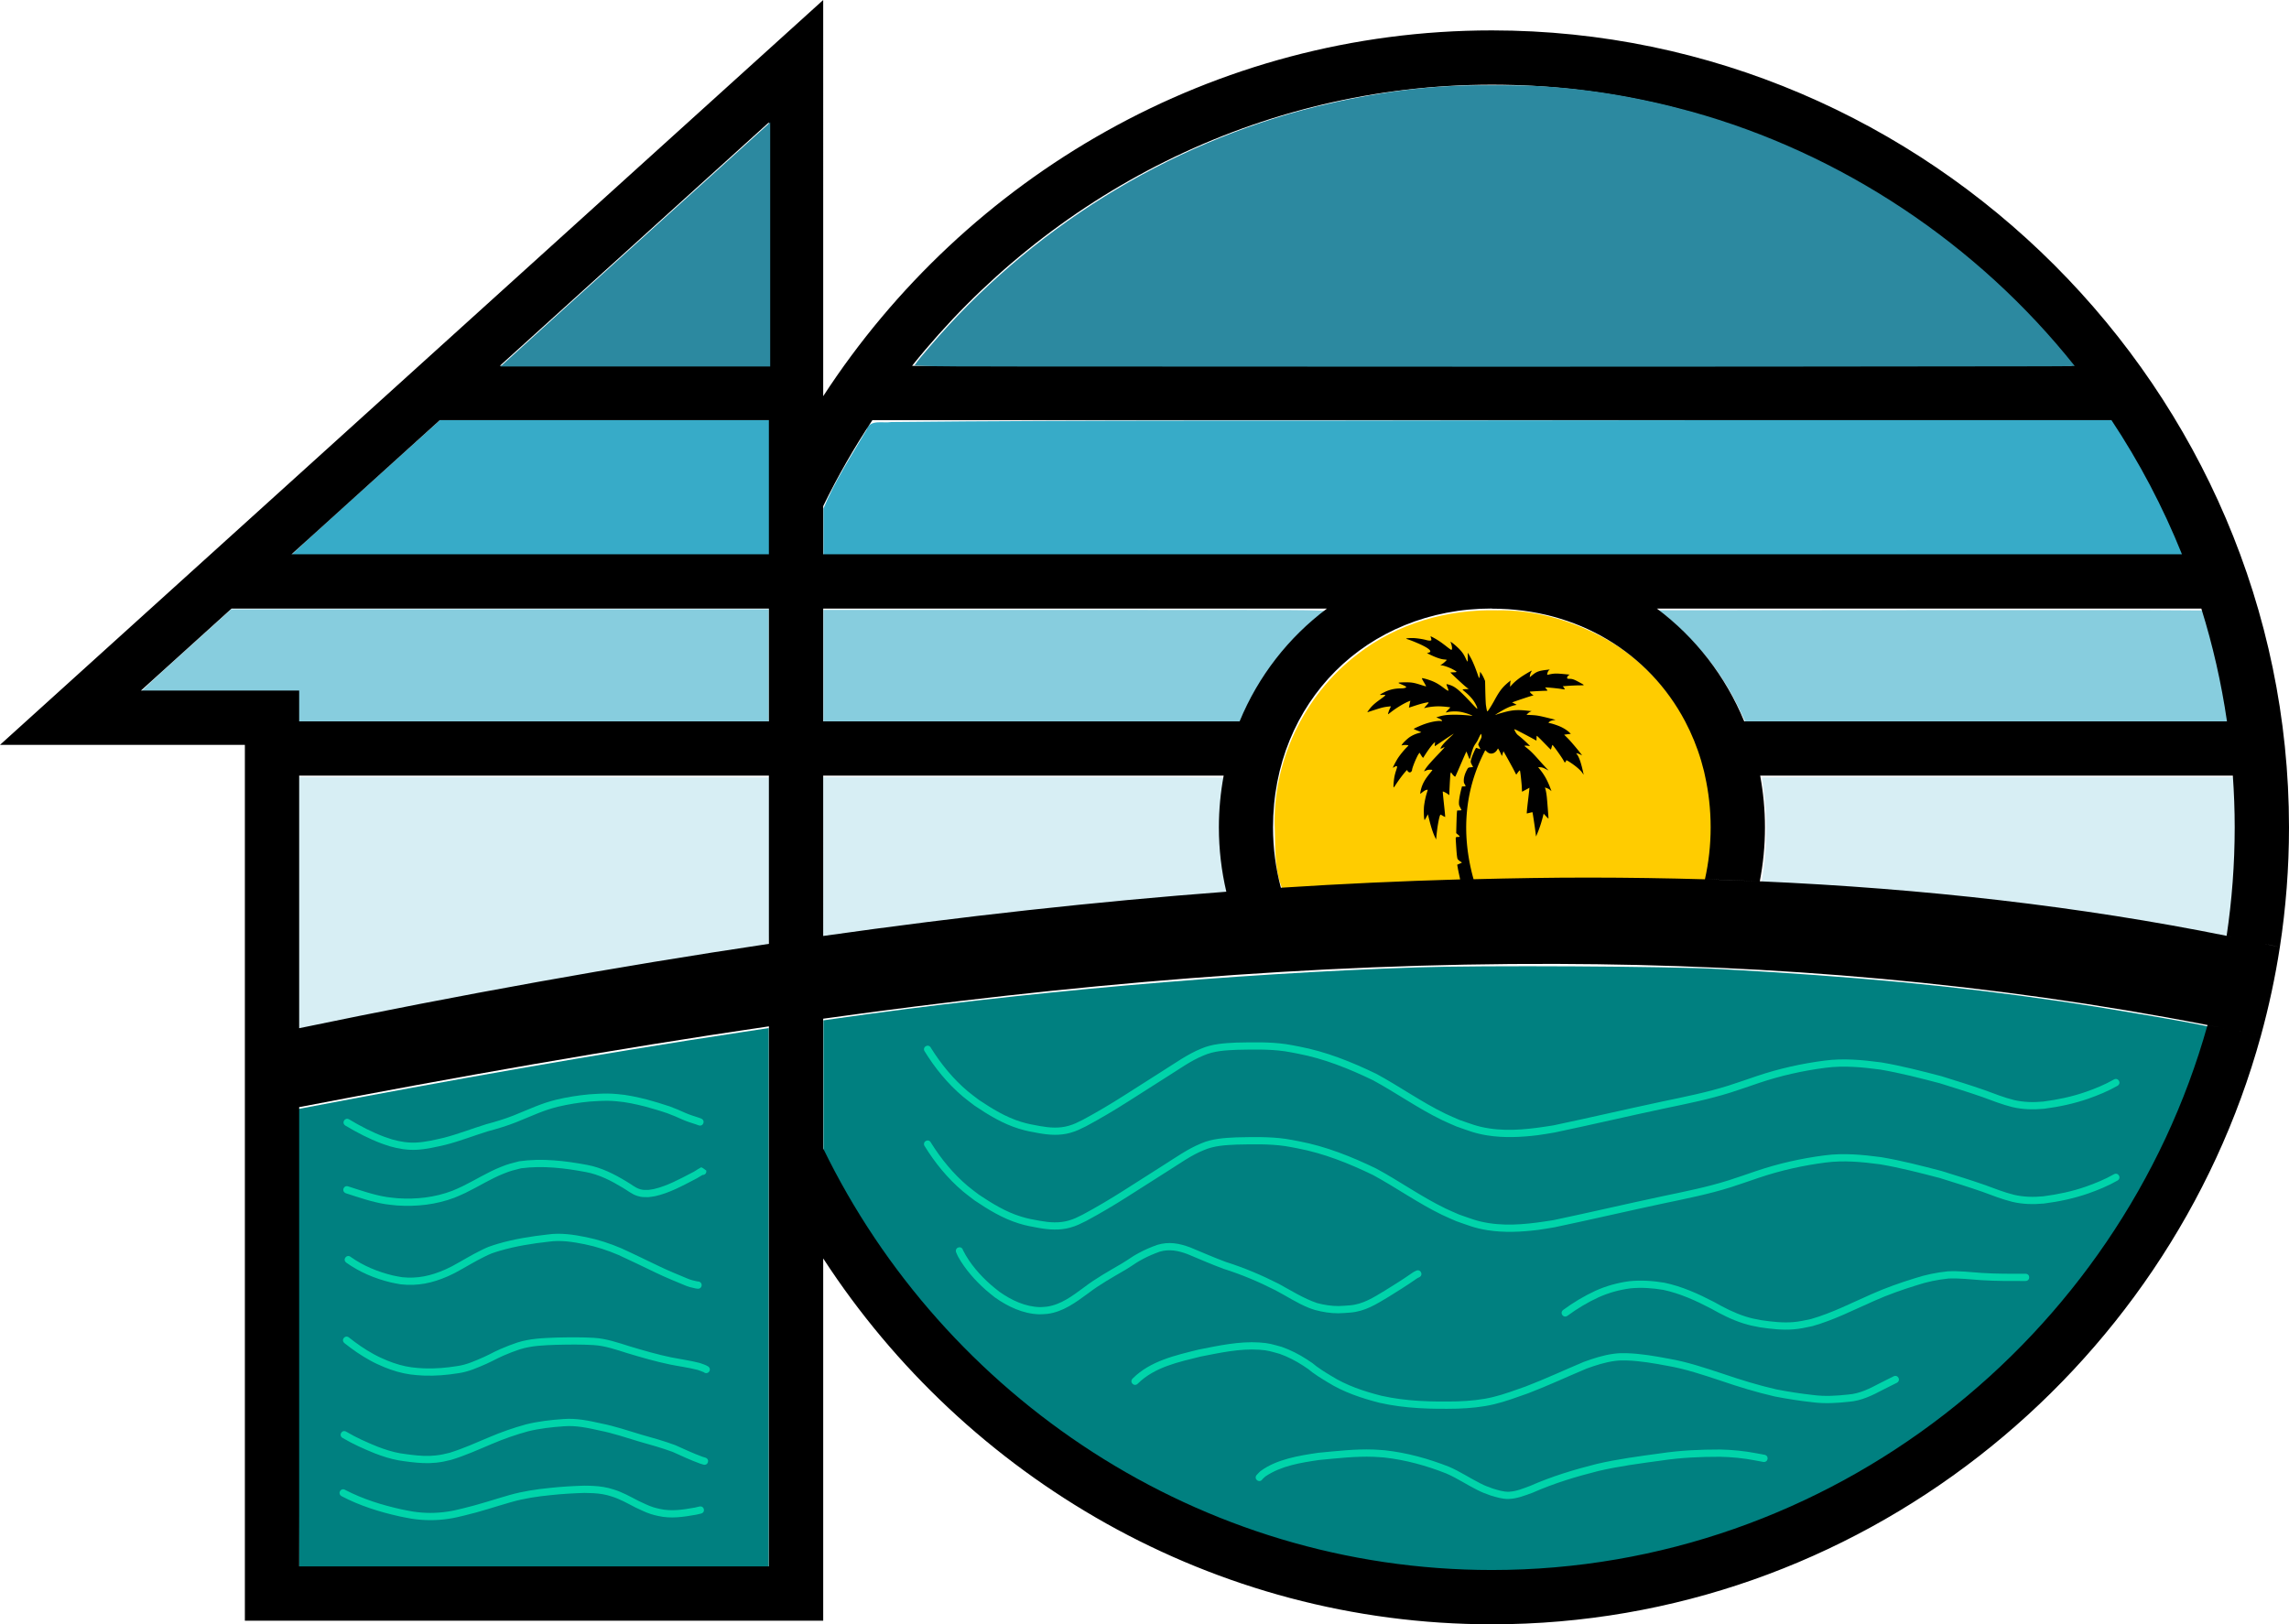
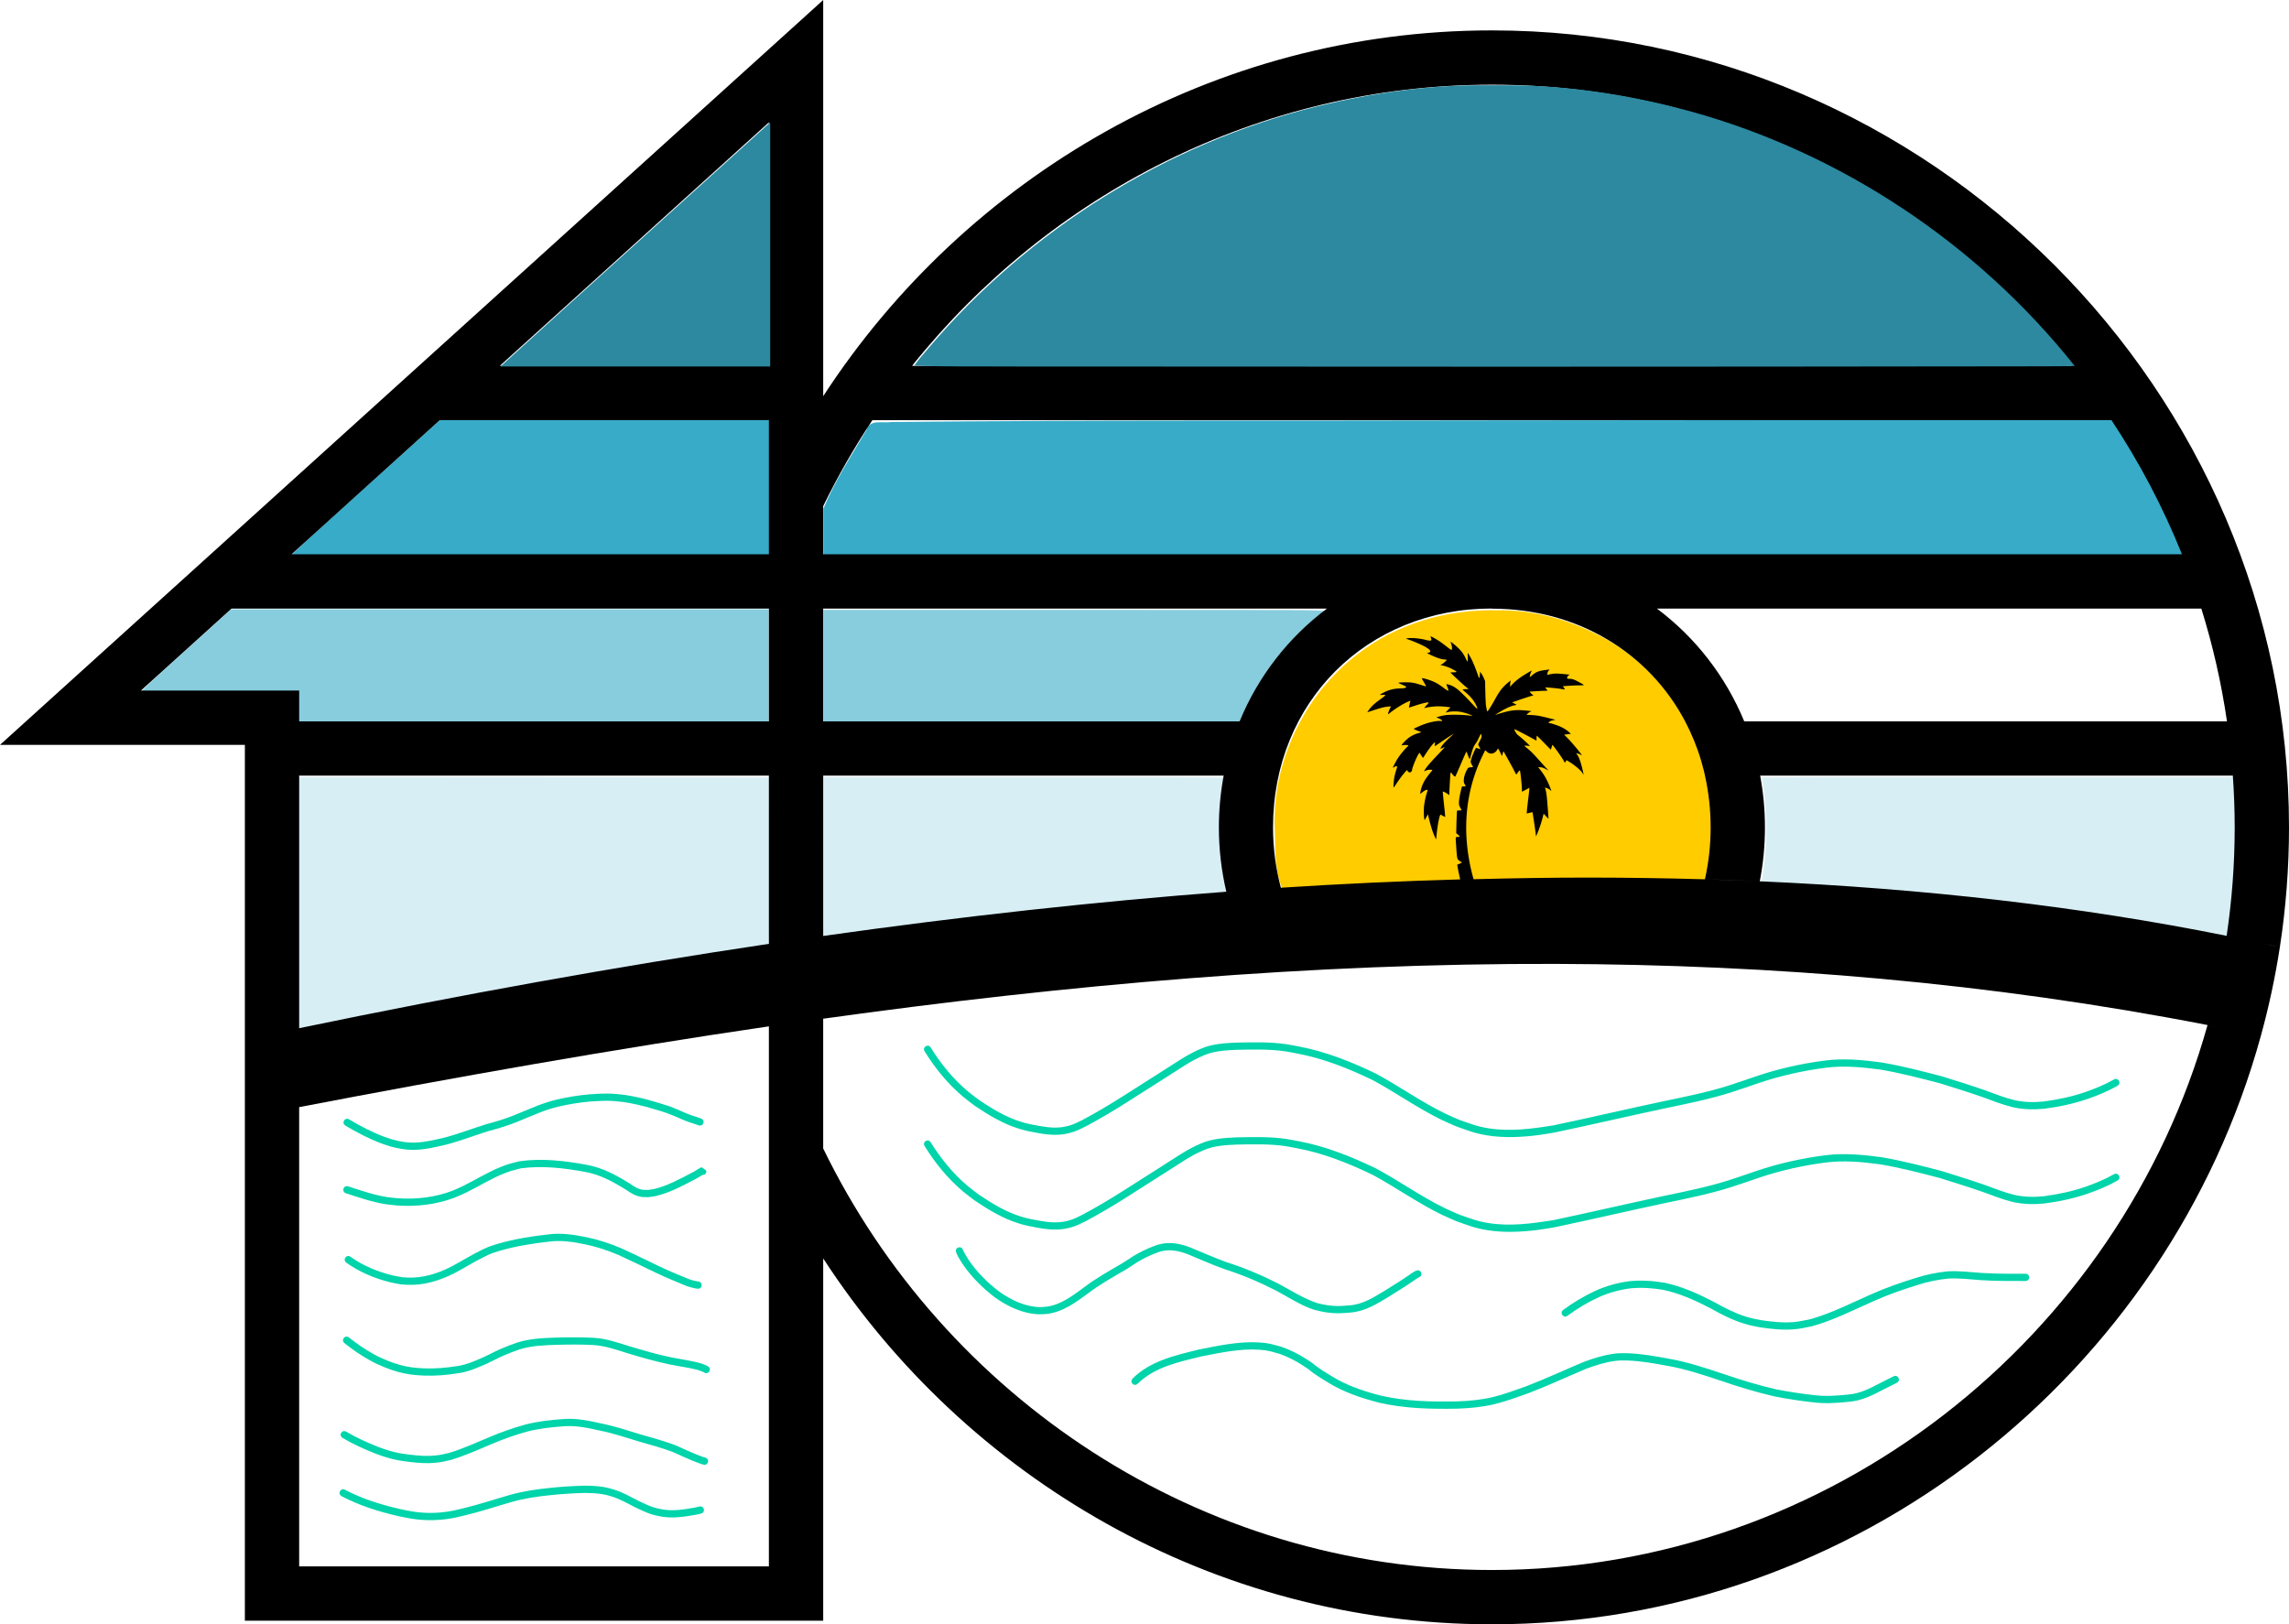
<svg xmlns="http://www.w3.org/2000/svg" width="316.131mm" height="224.369mm" viewBox="0 0 316.131 224.369" version="1.1" id="svg5" xml:space="preserve">
  <style id="style2010">
.measure-arrow
{
}
.measure-label
{

}
.measure-line
{
}</style>
  <defs id="defs2" />
  <g id="layer1" transform="translate(101.047,-34.215)">
    <g id="g9537">
-       <path style="fill:#008080;fill-opacity:1;stroke:none;stroke-width:24.216;stroke-dasharray:none;stroke-opacity:1" d="M 376.138,948.597 C 325.782,945.977 274.354,932.513 228.447,909.932 209.142,900.436 202.479,896.594 183.67,884.114 128.504,847.513 83.952,798.314 53.698,740.585 L 47.84,729.407 v -34.214 -34.214 l 6.621,-0.948 c 95.289,-13.646 207.346,-23.507 303.055,-26.67 33.634,-1.111 130.971,-0.579 157.187,0.859 71.168,3.905 122.082,8.716 177.469,16.769 26.188,3.808 77.211,12.604 78.065,13.458 0.185,0.185 -0.952,4.53 -2.528,9.655 -39.348,127.998 -144.967,229.097 -274.363,262.622 -25.718,6.663 -50.171,10.41 -77.739,11.911 -17.71,0.964 -20.239,0.962 -39.468,-0.039 z" id="path2892" transform="scale(0.265)" />
      <path style="fill:#00d4aa;fill-opacity:1;stroke:none;stroke-width:7.5;stroke-dasharray:none;stroke-opacity:1" id="path3362" d="m 26.626,179.392 c 1.444,2.352 3.204,4.512 5.316,6.298 0.517,0.437 1.069,0.831 1.603,1.247 1.915,1.29 3.895,2.498 6.115,3.183 1.086,0.335 1.627,0.408 2.721,0.615 1.463,0.263 2.931,0.366 4.379,-0.039 0.933,-0.261 1.307,-0.487 2.175,-0.903 1.984,-1.063 3.92,-2.212 5.818,-3.422 1.805,-1.124 3.576,-2.302 5.381,-3.425 1.667,-1.027 3.254,-2.215 5.078,-2.951 1.433,-0.621 2.997,-0.698 4.534,-0.767 2.223,-0.041 4.47,-0.112 6.678,0.205 0.584,0.084 1.161,0.211 1.741,0.317 3.652,0.693 7.099,2.08 10.43,3.691 3.228,1.755 6.228,3.9 9.542,5.503 0.64,0.309 1.299,0.578 1.948,0.867 1.658,0.575 2.529,0.959 4.269,1.238 2.298,0.368 4.691,0.255 6.991,-0.031 0.781,-0.097 1.555,-0.248 2.332,-0.372 5.048,-1.06 10.069,-2.239 15.115,-3.311 3.079,-0.644 6.169,-1.26 9.172,-2.206 1.318,-0.415 2.619,-0.884 3.928,-1.324 2.987,-1.006 6.052,-1.692 9.174,-2.095 2.525,-0.334 5.066,-0.087 7.575,0.248 2.77,0.471 5.491,1.177 8.207,1.886 1.974,0.617 3.951,1.229 5.904,1.909 1.364,0.503 2.713,1.034 4.125,1.386 1.437,0.337 2.896,0.368 4.358,0.233 2.084,-0.265 4.129,-0.7 6.114,-1.387 1.391,-0.489 2.756,-1.05 4.037,-1.782 0.615,-0.351 0.118,-1.22 -0.497,-0.869 v 0 c -1.227,0.702 -2.536,1.236 -3.869,1.705 -1.908,0.665 -3.876,1.076 -5.879,1.336 -1.349,0.129 -2.696,0.099 -4.023,-0.208 -1.383,-0.342 -2.702,-0.871 -4.038,-1.36 -1.979,-0.687 -3.98,-1.309 -5.98,-1.931 -2.756,-0.72 -5.517,-1.436 -8.328,-1.91 -2.596,-0.345 -5.224,-0.595 -7.836,-0.248 -3.186,0.412 -6.316,1.112 -9.365,2.139 -1.298,0.436 -2.586,0.9 -3.892,1.312 -2.979,0.94 -6.044,1.548 -9.098,2.188 -5.029,1.069 -10.034,2.243 -15.065,3.302 -2.947,0.473 -5.956,0.886 -8.938,0.417 -1.664,-0.261 -2.501,-0.63 -4.089,-1.177 -0.63,-0.28 -1.27,-0.54 -1.891,-0.84 -3.324,-1.606 -6.327,-3.766 -9.57,-5.517 -3.413,-1.649 -6.945,-3.067 -10.687,-3.775 -0.606,-0.109 -1.209,-0.241 -1.819,-0.328 -2.257,-0.32 -4.553,-0.252 -6.824,-0.209 -1.651,0.075 -3.328,0.172 -4.866,0.84 -1.874,0.768 -3.521,1.958 -5.23,3.029 -1.808,1.126 -3.582,2.306 -5.39,3.431 -1.865,1.189 -3.767,2.318 -5.715,3.365 -0.768,0.373 -1.123,0.587 -1.944,0.825 -1.32,0.383 -2.654,0.274 -3.99,0.036 -1.035,-0.194 -1.545,-0.262 -2.572,-0.575 -2.12,-0.645 -4.004,-1.807 -5.835,-3.03 -0.513,-0.397 -1.042,-0.774 -1.539,-1.192 -2.015,-1.698 -3.691,-3.753 -5.085,-5.981 -0.297,-0.643 -1.205,-0.223 -0.909,0.419 z" />
      <path style="fill:#00d4aa;fill-opacity:1;stroke:none;stroke-width:7.5;stroke-dasharray:none;stroke-opacity:1" id="path3366" d="m 26.626,192.482 c 1.444,2.352 3.204,4.512 5.316,6.298 0.517,0.437 1.069,0.831 1.603,1.247 1.915,1.29 3.895,2.498 6.115,3.183 1.086,0.335 1.627,0.408 2.721,0.615 1.463,0.263 2.931,0.366 4.379,-0.039 0.933,-0.261 1.307,-0.487 2.175,-0.903 1.984,-1.063 3.92,-2.212 5.818,-3.422 1.805,-1.124 3.576,-2.302 5.381,-3.425 1.667,-1.027 3.254,-2.215 5.078,-2.951 1.433,-0.621 2.997,-0.698 4.534,-0.767 2.223,-0.041 4.47,-0.112 6.678,0.205 0.584,0.084 1.161,0.211 1.741,0.317 3.652,0.693 7.099,2.08 10.43,3.691 3.228,1.755 6.228,3.9 9.542,5.503 0.64,0.309 1.299,0.578 1.948,0.867 1.658,0.575 2.529,0.959 4.269,1.238 2.298,0.368 4.691,0.255 6.991,-0.031 0.781,-0.097 1.555,-0.248 2.332,-0.372 5.048,-1.06 10.069,-2.239 15.115,-3.311 3.079,-0.644 6.169,-1.26 9.172,-2.206 1.318,-0.415 2.619,-0.884 3.928,-1.324 2.987,-1.006 6.052,-1.692 9.174,-2.095 2.525,-0.334 5.066,-0.087 7.575,0.248 2.77,0.471 5.491,1.177 8.207,1.886 1.974,0.617 3.951,1.229 5.904,1.909 1.364,0.503 2.713,1.034 4.125,1.386 1.437,0.337 2.896,0.368 4.358,0.233 2.084,-0.265 4.129,-0.7 6.114,-1.387 1.391,-0.489 2.756,-1.05 4.037,-1.782 0.615,-0.351 0.118,-1.22 -0.497,-0.869 v 0 c -1.227,0.702 -2.536,1.236 -3.869,1.705 -1.908,0.665 -3.876,1.076 -5.879,1.336 -1.349,0.129 -2.696,0.099 -4.023,-0.208 -1.383,-0.342 -2.702,-0.871 -4.038,-1.36 -1.979,-0.687 -3.98,-1.309 -5.98,-1.931 -2.756,-0.72 -5.517,-1.436 -8.328,-1.91 -2.596,-0.345 -5.224,-0.595 -7.836,-0.248 -3.186,0.412 -6.316,1.112 -9.365,2.139 -1.298,0.436 -2.586,0.9 -3.892,1.312 -2.979,0.94 -6.044,1.548 -9.098,2.188 -5.029,1.069 -10.034,2.243 -15.065,3.302 -2.947,0.473 -5.956,0.886 -8.938,0.417 -1.664,-0.261 -2.501,-0.63 -4.089,-1.177 -0.63,-0.28 -1.27,-0.54 -1.891,-0.84 -3.324,-1.606 -6.327,-3.766 -9.57,-5.517 -3.413,-1.649 -6.945,-3.067 -10.687,-3.775 -0.606,-0.109 -1.209,-0.241 -1.819,-0.328 -2.257,-0.32 -4.553,-0.252 -6.824,-0.209 -1.651,0.075 -3.328,0.172 -4.866,0.84 -1.874,0.768 -3.521,1.958 -5.23,3.029 -1.808,1.126 -3.582,2.306 -5.39,3.431 -1.865,1.189 -3.767,2.318 -5.715,3.365 -0.768,0.373 -1.123,0.587 -1.944,0.825 -1.32,0.383 -2.654,0.274 -3.99,0.036 -1.035,-0.194 -1.545,-0.262 -2.572,-0.575 -2.12,-0.645 -4.004,-1.807 -5.835,-3.03 -0.513,-0.397 -1.042,-0.774 -1.539,-1.192 -2.015,-1.698 -3.691,-3.753 -5.085,-5.981 -0.297,-0.643 -1.205,-0.223 -0.909,0.419 z" />
      <path style="fill:#00d4aa;fill-opacity:1;stroke:none;stroke-width:7.5;stroke-dasharray:none;stroke-opacity:1" id="path3376" d="m 30.986,207.153 c 0.098,0.219 0.178,0.448 0.295,0.658 0.971,1.735 2.346,3.284 3.828,4.597 0.4,0.355 0.828,0.677 1.242,1.015 1.8,1.279 3.896,2.276 6.146,2.34 0.368,0.01 0.735,-0.04 1.103,-0.06 2.172,-0.274 3.913,-1.577 5.627,-2.832 1.613,-1.238 3.39,-2.223 5.14,-3.245 0.251,-0.157 0.504,-0.312 0.754,-0.472 0.838,-0.538 0.756,-0.531 1.643,-1.012 0.761,-0.413 1.539,-0.737 2.352,-1.03 1.32,-0.399 2.618,-0.132 3.873,0.348 1.643,0.686 3.27,1.398 4.94,2.016 2.475,0.781 4.864,1.789 7.174,2.965 1.538,0.806 3.009,1.787 4.627,2.435 0.266,0.107 0.542,0.188 0.813,0.282 1.055,0.284 2.145,0.466 3.24,0.462 0.475,-0.002 1.155,-0.06 1.625,-0.095 2.068,-0.158 3.591,-1.138 5.317,-2.174 1.26,-0.784 2.527,-1.566 3.74,-2.421 0.362,-0.235 0.195,-0.146 0.491,-0.284 0.636,-0.311 0.196,-1.21 -0.44,-0.899 v 0 c -0.411,0.207 -0.201,0.087 -0.628,0.365 -1.193,0.842 -2.44,1.609 -3.679,2.381 -1.55,0.931 -3.018,1.899 -4.876,2.034 -0.392,0.029 -1.112,0.09 -1.517,0.093 -0.996,0.007 -1.988,-0.157 -2.95,-0.408 -1.882,-0.641 -3.573,-1.715 -5.311,-2.663 -2.346,-1.193 -4.769,-2.219 -7.281,-3.012 -1.669,-0.617 -3.293,-1.332 -4.935,-2.014 -1.549,-0.575 -2.942,-0.835 -4.566,-0.352 -0.868,0.316 -1.699,0.662 -2.512,1.105 -0.919,0.5 -0.829,0.488 -1.674,1.03 -0.241,0.155 -0.485,0.304 -0.727,0.456 -1.78,1.04 -3.586,2.043 -5.227,3.302 -1.556,1.14 -3.13,2.359 -5.096,2.64 -0.313,0.021 -0.625,0.07 -0.938,0.064 -2.055,-0.04 -3.971,-0.961 -5.617,-2.12 -0.394,-0.321 -0.802,-0.627 -1.183,-0.963 -1.528,-1.348 -2.927,-2.945 -3.843,-4.774 -0.172,-0.687 -1.143,-0.444 -0.971,0.243 z" />
      <path style="fill:#00d4aa;fill-opacity:1;stroke:none;stroke-width:7.5;stroke-dasharray:none;stroke-opacity:1" id="path3378" d="m 115.456,215.949 c 1.337,-0.979 2.756,-1.838 4.262,-2.529 1.405,-0.637 2.877,-1.038 4.401,-1.242 1.517,-0.149 3.053,-0.046 4.552,0.209 2.318,0.496 4.48,1.48 6.57,2.571 1.419,0.805 2.887,1.552 4.447,2.048 0.984,0.313 1.328,0.352 2.336,0.553 1.521,0.222 3.076,0.405 4.617,0.281 0.994,-0.08 1.629,-0.241 2.611,-0.441 2.978,-0.833 5.738,-2.261 8.559,-3.497 1.909,-0.854 3.887,-1.545 5.883,-2.164 1.423,-0.468 2.874,-0.765 4.361,-0.917 1.502,-0.067 3,0.117 4.497,0.223 1.072,0.071 2.146,0.1 3.22,0.112 0.846,0.006 1.692,0.004 2.538,0.004 0.122,-1.4e-4 0.244,-2.7e-4 0.367,-5.3e-4 0.708,-8e-4 0.707,-1.002 -10e-4,-1.001 v 0 c -0.122,1.3e-4 -0.244,2.6e-4 -0.367,5.3e-4 -0.842,7.9e-4 -1.684,0.003 -2.526,-0.003 -1.054,-0.011 -2.108,-0.04 -3.16,-0.109 -1.554,-0.11 -3.11,-0.302 -4.669,-0.22 -1.553,0.16 -3.07,0.469 -4.556,0.957 -2.032,0.631 -4.045,1.335 -5.988,2.203 -2.757,1.209 -5.454,2.602 -8.358,3.433 -0.867,0.178 -1.556,0.348 -2.435,0.421 -1.467,0.121 -2.949,-0.054 -4.399,-0.262 -0.935,-0.184 -1.279,-0.224 -2.19,-0.512 -1.518,-0.48 -2.944,-1.212 -4.325,-1.994 -2.184,-1.138 -4.443,-2.162 -6.867,-2.67 -1.599,-0.267 -3.235,-0.382 -4.852,-0.214 -1.622,0.221 -3.191,0.645 -4.686,1.325 -1.568,0.725 -3.052,1.612 -4.444,2.637 -0.566,0.425 0.034,1.225 0.601,0.801 z" />
      <path style="fill:#00d4aa;fill-opacity:1;stroke:none;stroke-width:7.5;stroke-dasharray:none;stroke-opacity:1" id="path3380" d="m 56.092,225.342 c 2.315,-2.298 5.632,-2.985 8.686,-3.744 2.655,-0.515 5.363,-1.122 8.089,-0.943 1.26,0.083 1.655,0.252 2.839,0.577 1.129,0.406 2.2,0.957 3.205,1.611 1.529,0.995 0.476,0.41 2.071,1.476 0.42,0.281 0.857,0.534 1.286,0.8 2.219,1.395 4.69,2.221 7.21,2.865 3.537,0.804 7.181,0.886 10.791,0.809 1.711,-0.059 3.429,-0.218 5.098,-0.622 1.565,-0.378 3.088,-0.955 4.606,-1.485 2.743,-1.046 5.402,-2.292 8.108,-3.427 1.259,-0.457 2.551,-0.876 3.884,-1.052 0.716,-0.094 0.938,-0.069 1.662,-0.067 1.893,0.061 3.772,0.393 5.631,0.743 2.497,0.43 4.901,1.244 7.3,2.036 2.465,0.842 4.949,1.608 7.489,2.189 1.738,0.342 3.489,0.61 5.249,0.804 1.679,0.217 3.358,0.112 5.033,-0.071 1.711,-0.134 3.226,-0.885 4.715,-1.674 0.617,-0.327 1.255,-0.613 1.873,-0.939 0.626,-0.331 0.158,-1.216 -0.468,-0.885 v 0 c -0.618,0.327 -1.257,0.61 -1.873,0.939 -1.376,0.729 -2.77,1.442 -4.355,1.563 -1.602,0.176 -3.208,0.28 -4.814,0.071 -1.722,-0.19 -3.435,-0.452 -5.135,-0.785 -2.509,-0.573 -4.963,-1.333 -7.398,-2.164 -2.441,-0.805 -4.888,-1.632 -7.429,-2.069 -1.92,-0.36 -3.859,-0.703 -5.815,-0.761 -0.818,0.001 -1.031,-0.026 -1.839,0.082 -1.406,0.189 -2.769,0.63 -4.096,1.115 -2.687,1.128 -5.327,2.364 -8.05,3.405 -1.472,0.514 -2.95,1.077 -4.467,1.447 -1.612,0.393 -3.274,0.546 -4.928,0.604 -3.52,0.077 -7.072,2.7e-4 -10.522,-0.778 -2.422,-0.617 -4.797,-1.406 -6.929,-2.745 -0.409,-0.254 -0.827,-0.493 -1.227,-0.761 -1.668,-1.116 -0.504,-0.461 -2.143,-1.524 -1.084,-0.702 -2.239,-1.29 -3.458,-1.719 -1.316,-0.353 -1.703,-0.523 -3.102,-0.611 -2.808,-0.177 -5.596,0.438 -8.33,0.973 -3.234,0.805 -6.712,1.565 -9.153,4.007 -0.501,0.5 0.207,1.208 0.708,0.708 z" />
-       <path style="fill:#00d4aa;fill-opacity:1;stroke:none;stroke-width:7.5;stroke-dasharray:none;stroke-opacity:1" id="path3382" d="m 73.324,238.518 c 0.146,-0.13 0.276,-0.282 0.439,-0.391 2.177,-1.45 4.84,-1.869 7.37,-2.24 2.499,-0.231 5.016,-0.534 7.531,-0.44 0.494,0.018 0.987,0.066 1.48,0.099 2.945,0.329 5.816,1.122 8.566,2.209 1.458,0.633 2.783,1.523 4.199,2.237 0.842,0.424 1.001,0.458 1.866,0.781 0.816,0.248 1.656,0.519 2.522,0.497 1.163,-0.03 2.243,-0.474 3.32,-0.861 2.933,-1.297 6.001,-2.227 9.106,-3.006 2.86,-0.665 5.769,-1.042 8.674,-1.438 2.688,-0.407 5.401,-0.527 8.115,-0.523 1.634,0.035 3.268,0.197 4.873,0.509 0.359,0.076 0.719,0.142 1.081,0.201 0.698,0.115 0.861,-0.873 0.162,-0.988 v 0 c -0.352,-0.058 -0.703,-0.122 -1.053,-0.196 -1.667,-0.323 -3.363,-0.493 -5.061,-0.527 -2.76,-0.004 -5.518,0.119 -8.252,0.532 -2.942,0.401 -5.887,0.784 -8.782,1.459 -3.137,0.788 -6.238,1.725 -9.202,3.035 -0.93,0.337 -1.9,0.763 -2.907,0.804 -0.772,0.032 -1.52,-0.221 -2.247,-0.437 -0.791,-0.293 -0.964,-0.332 -1.735,-0.721 -1.453,-0.732 -2.812,-1.647 -4.311,-2.289 -2.848,-1.121 -5.818,-1.944 -8.867,-2.277 -0.513,-0.034 -1.026,-0.083 -1.54,-0.102 -2.566,-0.093 -5.133,0.212 -7.683,0.451 -2.636,0.389 -5.71,0.883 -7.916,2.506 -0.234,0.172 -0.411,0.412 -0.616,0.618 -0.351,0.615 0.518,1.111 0.869,0.497 z" />
      <path style="fill:none;fill-opacity:1;stroke:none;stroke-width:24.216;stroke-dasharray:none;stroke-opacity:1" d="m 16.445,665.405 c -81.01,12.159 -161.858,26.002 -242.137,42.076 -1.224,79.816 -0.475,159.658 -0.691,239.484 82.011,0 164.021,0 246.032,0 0,-94.02 0,-188.041 0,-282.062 -1.068,0.167 -2.136,0.334 -3.204,0.501 z" id="path4460" transform="scale(0.265)" />
-       <path style="fill:#008080;fill-opacity:1;stroke:none;stroke-width:14.628;stroke-dasharray:none;stroke-opacity:1" d="M 6.192,666.991 C -71.457,678.724 -148.782,692.495 -225.92,707.19 c 0.128,79.96 -0.314,159.928 0.402,239.883 81.61,0.716 163.233,0.275 244.848,0.402 0,-94.157 0,-188.313 0,-282.47 -4.379,0.662 -8.759,1.324 -13.138,1.986 z" id="path4470" transform="scale(0.265)" />
      <path style="fill:#d7eef4;fill-opacity:1;stroke:none;stroke-width:7.314;stroke-dasharray:none;stroke-opacity:1" d="m -225.92,600.138 c 0.05,21.998 -0.064,44.001 0.245,65.995 72.859,-15.041 146.041,-28.56 219.545,-40.06 8.458,-1.363 16.988,-2.499 25.413,-3.94 0.535,-11.06 0.191,-22.164 0.29,-33.242 -0.024,-18.198 -0.061,-36.396 -0.092,-54.595 -81.8,-0.051 -163.601,-0.101 -245.401,-0.152 0,21.998 0,43.996 0,65.994 z" id="path4680" transform="scale(0.265)" />
      <path style="fill:#d7eef4;fill-opacity:1;stroke:none;stroke-width:7.314;stroke-dasharray:none;stroke-opacity:1" d="m 47.721,576.133 c 0,13.996 0,27.992 0,41.988 22.434,-3.329 44.948,-6.16 67.458,-8.951 47.159,-5.771 94.45,-10.445 141.811,-14.192 1.708,0.35 0.991,-1.319 0.831,-2.271 -4.195,-18.947 -4.368,-38.68 -1.103,-57.783 -0.17,-0.954 -1.95,-0.293 -2.653,-0.564 -31.729,-0.38 -63.463,-0.14 -95.193,-0.215 -37.05,-5.2e-4 -74.1,-8e-5 -111.15,-2.3e-4 0,13.996 0,27.992 0,41.988 z" id="path4682" transform="scale(0.265)" />
      <path style="fill:#d7eef4;fill-opacity:1;stroke:none;stroke-width:7.314;stroke-dasharray:none;stroke-opacity:1" d="m 635.634,534.147 c -32.884,0.053 -65.823,-0.061 -98.672,0.168 1.09,7.836 2.167,15.712 2.215,23.647 0.29,10.39 -0.746,20.76 -2.365,31.009 0.173,1.019 2.195,0.285 2.99,0.64 51.416,2.451 102.765,6.719 153.763,13.777 28.744,3.902 57.361,8.71 85.816,14.341 1.645,0.433 1.131,-2.144 1.5,-3.051 3.398,-24.432 4.535,-49.175 3.169,-73.81 -0.085,-2.243 -0.209,-4.485 -0.36,-6.724 -49.352,10e-4 -98.704,-0.003 -148.057,0.003 z" id="path4684" transform="scale(0.265)" />
      <path style="fill:#87cdde;fill-opacity:1;stroke:none;stroke-width:14.628;stroke-dasharray:none;stroke-opacity:1" d="m -284.308,467.921 c -7.871,7.227 -16.072,14.363 -23.623,21.775 27.318,0.905 54.677,0.336 82.011,0.503 0,5.235 0,10.47 0,15.706 81.75,0 163.5,0 245.25,0 0,-19.733 0,-39.466 0,-59.198 -93.391,0 -186.783,0 -280.174,0 -7.821,7.072 -15.643,14.144 -23.464,21.215 z" id="path4826" transform="scale(0.265)" />
      <path style="fill:#87cdde;fill-opacity:1;stroke:none;stroke-width:10.343;stroke-dasharray:none;stroke-opacity:1" d="m 47.84,476.473 c 0,9.824 0,19.648 0,29.473 72.463,0 144.927,0 217.39,0 9.502,-22.958 25.246,-43.182 44.866,-58.385 -14.196,-0.739 -28.523,-0.335 -42.769,-0.508 -73.162,-0.095 -146.325,-0.035 -219.487,-0.052 0,9.824 0,19.648 0,29.473 z" id="path4830" transform="scale(0.265)" />
-       <path style="fill:#87cdde;fill-opacity:1;stroke:none;stroke-width:10.343;stroke-dasharray:none;stroke-opacity:1" d="m 653.459,447.091 c -56.821,0.03 -113.642,0.083 -170.463,0.123 16.666,12.791 30.817,29.047 40.32,47.846 1.84,3.585 3.518,7.249 5.268,10.878 80.56,-0.076 161.121,0.181 241.681,-0.166 3.379,-0.238 7.112,0.295 10.304,-0.574 -3.144,-19.558 -7.163,-39.051 -13.371,-57.878 -37.91,-0.333 -75.827,-0.182 -113.739,-0.229 z" id="path4832" transform="scale(0.265)" />
+       <path style="fill:#87cdde;fill-opacity:1;stroke:none;stroke-width:10.343;stroke-dasharray:none;stroke-opacity:1" d="m 653.459,447.091 z" id="path4832" transform="scale(0.265)" />
      <path style="fill:#37abc8;fill-opacity:1;stroke:none;stroke-width:20.687;stroke-dasharray:none;stroke-opacity:1" d="m -188.565,381.121 c -13.87,12.64 -27.946,25.06 -41.629,37.902 83.281,0 166.562,0 249.843,0 0,-23.635 0,-47.27 0,-70.905 -57.225,0 -114.451,0 -171.676,0 -12.179,11.001 -24.358,22.002 -36.537,33.003 z" id="path4903" transform="scale(0.265)" />
      <path style="fill:#37abc8;fill-opacity:1;stroke:none;stroke-width:20.687;stroke-dasharray:none;stroke-opacity:1" d="m 396.752,348.246 c -104.509,0.291 -209.025,-0.238 -313.53,0.848 -4.403,0.761 -11.219,-1.659 -12.947,4.162 -7.89,13.373 -16.558,26.674 -22.435,40.96 0,8.269 0,16.538 0,24.807 234.507,-0.159 469.016,0.416 703.522,-0.588 5.576,1.324 6.447,-1.125 3.501,-5.474 -9.641,-22.665 -21.281,-44.486 -34.9,-65.013 -107.737,0.1 -215.474,0.199 -323.21,0.299 z" id="path4974" transform="scale(0.265)" />
      <path style="fill:#ffcc00;fill-opacity:1;stroke:none;stroke-width:20.687;stroke-dasharray:none;stroke-opacity:1" d="m 399.004,447.247 c -25.973,-0.665 -52.307,6.849 -72.898,22.951 -28.053,21.331 -44.754,56.711 -43.023,91.957 0.273,10.233 -0.001,21.35 4.086,30.686 48.002,-2.619 96.121,-4.941 144.241,-4.72 25.588,-0.098 51.177,-0.02 76.765,-0.034 3.264,-14.225 2.813,-29.118 1.864,-43.598 -4.482,-35.195 -26.166,-67.984 -57.984,-84.185 -16.293,-8.391 -34.642,-13.45 -53.05,-13.057 z" id="path5034" transform="scale(0.265)" />
      <path id="path2128" style="color:#000000;fill:#000000" class="UnoptimicedTransforms" d="M 12.645,34.215 -101.047,137.105 h 9.733 24.086 v 40.717 10.768 69.493 h 79.873 v -50.038 c 19.702,30.309 53.863,50.538 92.355,50.538 50.407,0 93.392,-34.687 106.197,-81.279 0.275,-1 0.536,-2.006 0.784,-3.017 0.248,-1.011 0.481,-2.027 0.7,-3.048 0.219,-1.021 0.424,-2.048 0.614,-3.079 0.19,-1.031 0.365,-2.067 0.525,-3.108 -0.716,-0.161 -1.434,-0.32 -2.153,-0.477 0.335,0.073 0.675,0.14 1.009,0.213 0.384,0.085 0.762,0.178 1.145,0.264 0.831,-5.405 1.263,-10.933 1.263,-16.554 0,-60.357 -49.728,-110.084 -110.084,-110.084 -38.488,0 -72.65,20.223 -92.355,50.526 z M 105,45.916 c 32.239,0 61.223,15.235 80.093,38.829 H 24.919 C 43.789,61.155 72.764,45.916 105,45.916 Z M 5.144,51.117 V 84.745 H -32.013 Z M -40.298,92.243 v 0.002 H 5.144 V 110.779 H -60.779 Z m 59.74,0.002 H 190.56 c 3.846,5.802 7.123,12.006 9.741,18.534 H 40.298 12.645 v -6.654 c 2.003,-4.119 4.281,-8.084 6.797,-11.879 z M -69.066,118.279 H 5.144 v 4.227 11.35 H -59.729 v -4.25 H -81.582 Z m 81.711,0 h 27.654 41.917 c -5.305,3.975 -9.489,9.331 -12.06,15.577 H 40.298 12.645 v -11.35 z m 115.14,0 h 75.191 c 1.576,5.042 2.765,10.247 3.542,15.577 h -66.672 c -2.571,-6.246 -6.755,-11.602 -12.06,-15.577 z m -22.785,0.012 c 11.869,0 21.7,6.125 26.683,15.564 0.225,0.426 0.44,0.859 0.645,1.298 0.206,0.442 0.402,0.891 0.588,1.346 0.185,0.455 0.36,0.916 0.525,1.384 0.164,0.468 0.318,0.941 0.46,1.421 0.142,0.479 0.273,0.965 0.393,1.455 0.045,0.184 0.08,0.373 0.122,0.558 0.003,0.013 0.005,0.025 0.008,0.038 0.509,2.277 0.785,4.664 0.785,7.145 0,2.491 -0.278,4.888 -0.791,7.174 1.151,0.034 2.309,0.061 3.454,0.102 1.382,0.05 2.751,0.114 4.124,0.175 0.466,-2.403 0.714,-4.893 0.714,-7.45 0,-2.45 -0.233,-4.835 -0.661,-7.145 -0.002,-0.008 -0.003,-0.017 -0.005,-0.025 -0.008,-0.045 -0.015,-0.09 -0.023,-0.135 0.009,0.053 0.018,0.107 0.028,0.16 h 65.279 c 0.166,2.362 0.257,4.744 0.257,7.145 0,5.085 -0.384,10.087 -1.115,14.983 0.131,0.026 0.263,0.05 0.394,0.076 0.136,0.028 0.27,0.059 0.407,0.086 -0.267,-0.054 -0.533,-0.109 -0.8,-0.163 -20.136,-4.056 -41.66,-6.531 -64.474,-7.533 -2.51,-0.11 -5.036,-0.202 -7.577,-0.276 -5.256,-0.154 -10.578,-0.233 -15.966,-0.237 -5.26,-0.004 -10.603,0.087 -15.988,0.225 l -0.062,-0.22 -0.104,-0.391 -0.099,-0.391 -0.091,-0.389 -0.085,-0.388 -0.103,-0.507 -0.092,-0.506 -0.082,-0.504 -0.073,-0.503 -0.062,-0.501 -0.053,-0.499 -0.042,-0.497 -0.033,-0.496 -0.023,-0.494 -0.012,-0.492 -0.003,-0.49 0.008,-0.488 0.018,-0.486 0.027,-0.484 0.037,-0.482 0.047,-0.48 0.057,-0.477 0.067,-0.475 0.077,-0.473 0.087,-0.471 0.097,-0.468 0.106,-0.466 0.117,-0.463 0.127,-0.461 0.136,-0.458 0.146,-0.456 0.157,-0.453 0.166,-0.451 0.176,-0.448 0.186,-0.444 0.196,-0.442 0.205,-0.439 0.263,-0.539 0.122,-0.237 0.008,-5.2e-4 0.014,0.006 0.043,0.03 0.058,0.051 0.067,0.066 0.056,0.054 0.057,0.049 0.058,0.044 0.059,0.038 0.06,0.033 0.061,0.027 0.062,0.022 0.063,0.017 0.064,0.01 0.065,0.006 h 0.065 l 0.066,-0.006 0.066,-0.011 0.067,-0.017 0.067,-0.023 0.068,-0.028 0.071,-0.038 0.072,-0.049 0.072,-0.057 0.069,-0.065 0.064,-0.07 0.058,-0.072 0.049,-0.074 0.039,-0.073 0.022,-0.041 0.024,-0.033 0.024,-0.023 0.02,-0.008 0.013,0.01 0.022,0.03 0.066,0.111 0.087,0.164 0.099,0.2 0.245,0.515 0.101,-0.334 0.075,-0.232 0.026,-0.067 0.013,-0.021 0.07,0.115 0.156,0.275 0.465,0.835 0.492,0.898 0.19,0.353 0.117,0.225 0.177,0.347 0.085,0.158 0.012,0.003 0.016,-0.008 0.018,-0.019 0.018,-0.028 0.086,-0.124 0.147,-0.192 0.09,-0.109 0.065,-0.064 0.024,-0.015 0.019,-0.006 0.015,0.004 0.011,0.013 0.011,0.036 0.014,0.067 0.034,0.213 0.039,0.297 0.041,0.351 0.076,0.752 0.028,0.344 0.018,0.284 0.027,0.581 0.441,-0.231 0.329,-0.176 0.114,-0.065 0.057,-0.036 0.024,-0.017 0.023,-0.011 0.019,-0.004 0.012,0.004 -0.005,0.109 -0.027,0.282 -0.104,0.913 -0.109,0.921 -0.075,0.692 -0.039,0.441 -0.006,0.119 0.001,0.033 0.004,0.015 0.036,-0.001 0.085,-0.015 0.269,-0.065 0.27,-0.065 0.087,-0.015 h 0.037 l 0.021,0.099 0.043,0.253 0.126,0.809 0.14,0.947 0.105,0.767 0.061,0.482 0.236,-0.574 0.096,-0.239 0.092,-0.244 0.089,-0.25 0.087,-0.256 0.083,-0.263 0.081,-0.27 0.079,-0.277 0.076,-0.284 0.129,-0.498 0.334,0.36 0.13,0.136 0.106,0.104 0.072,0.061 0.02,0.011 0.006,5.2e-4 0.002,-0.003 -0.007,-0.144 -0.021,-0.312 -0.069,-0.92 -0.079,-0.977 -0.057,-0.627 -0.048,-0.371 -0.056,-0.337 -0.06,-0.281 -0.03,-0.112 -0.029,-0.088 -0.024,-0.069 -0.004,-0.021 5.1e-4,-0.013 0.006,-0.007 0.012,-5.1e-4 0.042,0.013 0.271,0.1 0.088,0.038 0.101,0.056 0.101,0.066 0.088,0.068 0.188,0.161 -0.117,-0.313 -0.155,-0.399 -0.155,-0.366 -0.157,-0.34 -0.162,-0.317 -0.17,-0.3 -0.179,-0.287 -0.192,-0.28 -0.208,-0.276 -0.349,-0.447 0.313,0.025 0.09,0.008 0.083,0.012 0.08,0.017 0.08,0.023 0.083,0.03 0.09,0.038 0.218,0.107 0.411,0.212 -0.364,-0.38 -0.441,-0.477 -0.55,-0.614 -0.266,-0.299 -0.245,-0.268 -0.226,-0.239 -0.21,-0.213 -0.197,-0.19 -0.187,-0.171 -0.179,-0.153 -0.175,-0.138 -0.156,-0.124 -0.091,-0.084 -0.024,-0.029 -0.01,-0.022 0.003,-0.016 0.015,-0.011 0.048,-0.008 0.075,-0.004 0.201,0.008 0.216,0.024 0.094,0.016 0.074,0.019 0.01,5.2e-4 0.002,-0.005 -0.015,-0.028 -0.039,-0.048 -0.06,-0.066 -0.174,-0.175 -0.224,-0.215 -0.252,-0.234 -0.259,-0.231 -0.241,-0.207 -0.202,-0.162 -0.182,-0.145 -0.072,-0.065 -0.062,-0.064 -0.056,-0.066 -0.052,-0.07 -0.05,-0.077 -0.05,-0.087 -0.067,-0.125 -0.055,-0.111 -0.037,-0.085 -0.014,-0.047 0.002,-0.006 0.006,-0.003 h 0.022 l 0.085,0.024 0.134,0.056 0.175,0.084 0.569,0.292 0.703,0.369 0.653,0.349 0.42,0.231 0.194,0.109 0.093,0.045 0.008,-0.025 0.007,-0.068 0.006,-0.225 0.003,-0.126 0.008,-0.106 0.013,-0.076 0.008,-0.023 0.008,-0.011 0.027,0.015 0.061,0.052 0.212,0.199 0.304,0.301 0.364,0.372 0.666,0.681 0.21,0.207 0.06,0.056 0.026,0.02 0.008,-0.007 0.011,-0.019 0.028,-0.069 0.034,-0.102 0.035,-0.125 0.035,-0.125 0.033,-0.102 0.027,-0.068 0.01,-0.019 0.008,-0.006 0.026,0.02 0.05,0.054 0.157,0.196 0.213,0.284 0.245,0.338 0.253,0.358 0.236,0.344 0.195,0.295 0.13,0.213 0.185,0.327 0.007,0.004 0.01,-10e-4 0.026,-0.016 0.032,-0.03 0.035,-0.04 0.033,-0.045 0.028,-0.045 0.02,-0.041 0.007,-0.033 0.004,-0.037 0.006,-0.012 0.01,-0.008 0.013,-0.004 0.018,5.1e-4 0.05,0.015 0.073,0.035 0.099,0.058 0.294,0.187 0.298,0.201 0.279,0.202 0.258,0.201 0.235,0.197 0.209,0.192 0.181,0.184 0.079,0.089 0.071,0.086 0.062,0.083 0.054,0.08 0.053,0.084 0.038,0.054 0.013,0.014 0.009,0.003 0.004,-0.008 v -0.021 l -0.013,-0.084 -0.032,-0.147 -0.121,-0.518 -0.09,-0.362 -0.092,-0.333 -0.094,-0.303 -0.095,-0.272 -0.097,-0.239 -0.096,-0.205 -0.049,-0.089 -0.048,-0.08 -0.048,-0.07 -0.047,-0.061 -0.044,-0.056 -0.03,-0.045 -0.014,-0.03 v -0.008 l 0.006,-0.002 0.065,0.006 0.077,0.015 0.085,0.022 0.089,0.027 0.089,0.032 0.084,0.035 0.075,0.036 0.063,0.036 0.084,0.053 0.046,0.023 h 0.01 l 0.003,-0.007 -0.015,-0.036 -0.04,-0.065 -0.065,-0.091 -0.193,-0.252 -0.256,-0.319 -0.294,-0.356 -0.308,-0.364 -0.297,-0.343 -0.261,-0.292 -0.203,-0.212 -0.516,-0.512 0.343,-0.051 0.278,-0.036 0.187,-0.015 h 0.122 l -0.158,-0.165 -0.098,-0.096 -0.115,-0.098 -0.129,-0.101 -0.142,-0.101 -0.152,-0.1 -0.16,-0.097 -0.165,-0.093 -0.169,-0.088 -0.173,-0.08 -0.202,-0.084 -0.221,-0.085 -0.23,-0.082 -0.227,-0.075 -0.214,-0.065 -0.19,-0.051 -0.156,-0.033 -0.075,-0.015 -0.055,-0.016 -0.036,-0.018 -0.018,-0.021 -5.2e-4,-0.011 0.003,-0.013 0.02,-0.029 0.038,-0.035 0.056,-0.041 0.118,-0.075 0.057,-0.028 0.06,-0.025 0.067,-0.022 0.077,-0.021 0.201,-0.042 0.271,-0.052 -0.96,-0.239 -0.451,-0.111 -0.374,-0.088 -0.314,-0.068 -0.271,-0.052 -0.244,-0.038 -0.235,-0.027 -0.242,-0.02 -0.267,-0.014 -0.656,-0.03 0.174,-0.179 0.082,-0.075 0.095,-0.073 0.096,-0.063 0.084,-0.044 0.182,-0.077 -0.803,-0.083 -0.347,-0.032 -0.324,-0.02 -0.304,-0.008 -0.29,0.004 -0.282,0.017 -0.278,0.029 -0.279,0.042 -0.284,0.054 -0.219,0.05 -0.249,0.062 -0.525,0.143 -0.244,0.072 -0.211,0.067 -0.163,0.057 -0.099,0.042 -0.036,0.017 -0.032,0.01 -0.026,0.004 -0.015,-0.004 0.004,-0.01 0.021,-0.02 0.088,-0.065 0.138,-0.092 0.178,-0.112 0.425,-0.253 0.223,-0.127 0.214,-0.117 0.197,-0.101 0.19,-0.091 0.182,-0.082 0.175,-0.072 0.168,-0.062 0.161,-0.053 0.155,-0.043 0.148,-0.034 0.276,-0.056 -0.257,-0.147 -0.197,-0.104 -0.072,-0.032 -0.04,-0.012 -0.02,-0.003 -0.017,-0.008 -0.011,-0.012 -0.004,-0.015 0.026,-0.015 0.075,-0.031 0.269,-0.099 0.847,-0.293 0.925,-0.306 0.367,-0.116 0.237,-0.068 0.198,-0.05 -0.185,-0.134 -0.065,-0.051 -0.064,-0.057 -0.059,-0.059 -0.053,-0.059 -0.042,-0.054 -0.029,-0.046 -0.014,-0.036 v -0.012 l 0.005,-0.008 0.085,-0.011 0.212,-0.017 0.654,-0.041 0.714,-0.036 0.286,-0.011 0.19,-0.004 0.112,-0.003 0.091,-0.008 0.062,-0.012 0.017,-0.007 0.006,-0.008 -0.013,-0.03 -0.035,-0.053 -0.116,-0.147 -0.164,-0.192 h 0.145 l 0.18,0.007 0.258,0.018 0.645,0.059 0.646,0.073 0.26,0.035 0.183,0.03 0.156,0.028 0.127,0.017 0.086,0.005 0.023,-0.002 0.008,-0.006 -0.004,-0.028 -0.012,-0.036 -0.043,-0.088 -0.061,-0.096 -0.07,-0.088 -0.088,-0.097 0.771,-0.057 0.357,-0.022 0.4,-0.02 0.396,-0.015 0.342,-0.008 0.275,-0.002 0.196,-0.005 0.069,-0.006 0.049,-0.008 0.029,-0.012 0.007,-0.008 0.002,-0.008 -0.01,-0.022 -0.03,-0.028 -0.05,-0.035 -0.07,-0.043 -0.2,-0.112 -0.279,-0.152 -0.239,-0.129 -0.203,-0.103 -0.174,-0.08 -0.153,-0.06 -0.138,-0.042 -0.132,-0.027 -0.132,-0.015 -0.14,-0.004 -0.146,-0.004 -0.096,-0.012 -0.033,-0.01 -0.024,-0.013 -0.017,-0.016 -0.011,-0.02 -0.011,-0.048 10e-4,-0.052 0.012,-0.055 0.022,-0.056 0.032,-0.055 0.04,-0.053 0.048,-0.049 0.055,-0.043 0.143,-0.096 -0.81,-0.078 -0.382,-0.035 -0.317,-0.023 -0.268,-0.011 -0.237,0.002 -0.223,0.017 -0.225,0.031 -0.245,0.046 -0.282,0.062 -0.074,0.015 -0.022,-10e-4 -0.013,-0.01 -0.006,-0.019 5.1e-4,-0.03 0.017,-0.102 0.018,-0.085 0.023,-0.079 0.027,-0.073 0.031,-0.066 0.035,-0.06 0.039,-0.052 0.042,-0.045 0.045,-0.037 0.041,-0.029 0.023,-0.021 0.003,-0.007 -0.004,-0.005 -0.032,-0.004 -0.07,0.004 -0.115,0.012 -0.392,0.048 -0.316,0.044 -0.273,0.051 -0.124,0.029 -0.116,0.032 -0.11,0.036 -0.105,0.04 -0.101,0.044 -0.099,0.049 -0.097,0.055 -0.097,0.06 -0.097,0.066 -0.099,0.073 -0.208,0.168 -0.3,0.255 0.028,-0.241 0.02,-0.11 0.035,-0.121 0.043,-0.118 0.048,-0.101 0.079,-0.152 0.02,-0.05 0.004,-0.022 -0.014,0.002 -0.032,0.013 -0.111,0.056 -0.356,0.202 -0.435,0.261 -0.391,0.249 -0.203,0.139 -0.199,0.144 -0.193,0.147 -0.184,0.148 -0.173,0.147 -0.16,0.145 -0.145,0.141 -0.127,0.134 -0.272,0.301 0.017,-0.377 0.011,-0.151 0.016,-0.134 0.021,-0.102 0.011,-0.035 0.011,-0.021 0.022,-0.032 0.003,-0.014 -0.015,0.002 -0.03,0.016 -0.101,0.07 -0.141,0.11 -0.165,0.137 -0.175,0.152 -0.168,0.155 -0.148,0.145 -0.16,0.172 -0.155,0.182 -0.152,0.195 -0.151,0.212 -0.153,0.231 -0.157,0.254 -0.163,0.28 -0.172,0.309 -0.169,0.305 -0.168,0.294 -0.162,0.273 -0.151,0.244 -0.134,0.207 -0.112,0.162 -0.084,0.107 -0.03,0.03 -0.021,0.013 h -0.01 l -0.01,-0.007 -0.021,-0.033 -0.023,-0.06 -0.024,-0.089 -0.054,-0.27 -0.064,-0.401 -0.011,-0.1 -0.012,-0.152 -0.023,-0.43 -0.021,-0.549 -0.017,-0.607 -0.032,-1.492 -0.152,-0.359 -0.074,-0.162 -0.089,-0.175 -0.093,-0.167 -0.086,-0.138 -0.19,-0.284 -0.028,0.346 -0.03,0.276 -0.018,0.109 -0.015,0.07 -0.017,0.044 -0.008,0.015 -0.008,0.008 -0.01,0.001 -0.011,-0.007 -0.026,-0.04 -0.036,-0.079 -0.048,-0.123 -0.14,-0.399 -0.188,-0.52 -0.199,-0.508 -0.201,-0.47 -0.098,-0.213 -0.093,-0.194 -0.161,-0.307 -0.167,-0.295 -0.136,-0.221 -0.045,-0.065 -0.015,-0.017 -0.009,-0.006 -0.006,0.024 -0.003,0.067 0.004,0.219 0.007,0.333 -0.007,0.282 -0.008,0.111 -0.011,0.085 -0.013,0.054 -0.008,0.014 -0.008,0.005 -0.012,-0.008 -0.018,-0.024 -0.053,-0.09 -0.069,-0.132 -0.077,-0.162 -0.105,-0.22 -0.107,-0.202 -0.112,-0.187 -0.12,-0.178 -0.133,-0.173 -0.147,-0.173 -0.165,-0.177 -0.187,-0.184 -0.194,-0.181 -0.191,-0.17 -0.181,-0.151 -0.162,-0.128 -0.135,-0.097 -0.099,-0.061 -0.034,-0.015 -0.022,-0.003 -0.006,0.003 -0.003,0.006 0.005,0.022 0.073,0.19 0.058,0.186 0.041,0.176 0.025,0.16 0.007,0.137 -0.004,0.058 -0.008,0.051 -0.013,0.042 -0.018,0.033 -0.023,0.022 -0.027,0.011 -0.025,-0.006 -0.045,-0.023 -0.141,-0.09 -0.19,-0.137 -0.219,-0.171 -0.251,-0.197 -0.277,-0.209 -0.269,-0.197 -0.229,-0.159 -0.18,-0.117 -0.196,-0.12 -0.199,-0.117 -0.192,-0.108 -0.172,-0.092 -0.142,-0.07 -0.099,-0.041 -0.03,-0.008 -0.014,0.002 -5.17e-4,0.023 0.011,0.05 0.048,0.151 0.026,0.087 0.018,0.083 0.007,0.069 -0.006,0.046 -0.01,0.019 -0.017,0.016 -0.022,0.013 -0.027,0.011 -0.07,0.014 -0.088,0.004 -0.104,-0.007 -0.119,-0.017 -0.132,-0.027 -0.143,-0.037 -0.152,-0.04 -0.176,-0.039 -0.195,-0.038 -0.209,-0.036 -0.218,-0.033 -0.221,-0.029 -0.22,-0.024 -0.213,-0.019 -0.168,-0.008 -0.185,-0.002 -0.19,0.003 -0.182,0.008 -0.163,0.012 -0.132,0.015 -0.088,0.019 -0.024,0.01 -0.008,0.011 0.006,0.008 0.015,0.011 0.057,0.028 0.084,0.033 0.102,0.035 0.196,0.065 0.229,0.084 0.253,0.098 0.267,0.108 0.538,0.23 0.252,0.114 0.227,0.109 0.28,0.144 0.24,0.134 0.199,0.126 0.158,0.116 0.064,0.054 0.054,0.052 0.043,0.05 0.033,0.047 0.023,0.045 0.012,0.042 0.002,0.039 -0.008,0.037 -0.01,0.017 -0.018,0.018 -0.055,0.038 -0.074,0.037 -0.085,0.031 -0.213,0.064 0.537,0.256 0.286,0.132 0.271,0.116 0.256,0.101 0.24,0.085 0.223,0.069 0.206,0.053 0.188,0.036 0.169,0.02 0.138,0.012 0.113,0.015 0.076,0.015 0.021,0.007 0.007,0.007 -0.006,0.016 -0.016,0.024 -0.058,0.068 -0.086,0.086 -0.104,0.097 -0.114,0.099 -0.113,0.093 -0.103,0.077 -0.084,0.055 -0.202,0.114 0.225,0.033 0.097,0.017 0.105,0.024 0.232,0.065 0.252,0.085 0.261,0.101 0.26,0.113 0.251,0.121 0.229,0.125 0.104,0.062 0.095,0.061 0.087,0.062 0.025,0.022 0.014,0.018 0.003,0.014 -0.007,0.012 -0.017,0.011 -0.026,0.011 -0.062,0.015 -0.104,0.011 -0.132,0.008 -0.145,0.003 -0.25,0.007 -0.075,0.007 -0.02,0.004 -0.006,0.004 0.022,0.029 0.058,0.061 0.207,0.204 0.645,0.61 0.71,0.652 0.287,0.256 0.192,0.163 0.404,0.32 -0.335,0.004 -0.139,0.004 -0.13,0.008 -0.106,0.011 -0.069,0.012 -0.033,0.011 -0.019,0.013 -0.004,0.008 v 0.01 l 0.014,0.026 0.033,0.036 0.055,0.05 0.183,0.151 0.166,0.138 0.16,0.14 0.154,0.143 0.147,0.144 0.14,0.145 0.132,0.146 0.124,0.146 0.115,0.146 0.13,0.184 0.125,0.2 0.113,0.203 0.097,0.194 0.074,0.172 0.026,0.074 0.019,0.064 0.01,0.053 5.1e-4,0.039 -0.008,0.025 -0.008,0.006 -0.011,0.003 -0.021,-0.012 -0.04,-0.034 -0.132,-0.126 -0.183,-0.186 -0.214,-0.227 -0.519,-0.554 -0.45,-0.469 -0.391,-0.392 -0.34,-0.324 -0.153,-0.139 -0.144,-0.125 -0.136,-0.112 -0.129,-0.099 -0.123,-0.088 -0.118,-0.079 -0.114,-0.07 -0.112,-0.061 -0.125,-0.06 -0.138,-0.059 -0.144,-0.054 -0.141,-0.047 -0.129,-0.037 -0.108,-0.025 -0.079,-0.008 -0.026,0.002 -0.015,0.007 -0.002,0.012 0.004,0.025 0.023,0.082 0.04,0.115 0.054,0.136 0.086,0.224 0.029,0.09 0.019,0.076 0.009,0.06 -5.17e-4,0.044 -0.011,0.027 -0.009,0.007 -0.012,0.002 -0.033,-0.008 -0.052,-0.025 -0.156,-0.095 -0.216,-0.149 -0.265,-0.197 -0.199,-0.147 -0.195,-0.136 -0.194,-0.126 -0.192,-0.115 -0.192,-0.106 -0.193,-0.097 -0.195,-0.089 -0.197,-0.081 -0.206,-0.076 -0.218,-0.073 -0.219,-0.068 -0.207,-0.059 -0.185,-0.047 -0.151,-0.032 -0.106,-0.015 -0.033,5.2e-4 -0.017,0.006 -0.003,0.013 0.006,0.026 0.032,0.082 0.056,0.113 0.074,0.132 0.223,0.382 0.126,0.224 0.034,0.066 0.018,0.043 0.005,0.025 -0.005,0.013 -0.015,0.001 -0.035,-0.005 -0.118,-0.028 -0.169,-0.048 -0.203,-0.063 -0.386,-0.122 -0.323,-0.096 -0.278,-0.073 -0.25,-0.052 -0.238,-0.035 -0.244,-0.021 -0.267,-0.01 -0.306,-0.002 -0.321,0.005 -0.279,0.011 -0.207,0.015 -0.068,0.008 -0.038,0.008 -0.03,0.015 -0.015,0.015 -0.002,0.008 0.004,0.008 0.024,0.022 0.048,0.028 0.074,0.037 0.242,0.106 0.315,0.14 0.115,0.055 0.089,0.047 0.065,0.04 0.044,0.035 0.025,0.03 0.008,0.027 -0.004,0.018 -0.011,0.018 -0.018,0.017 -0.024,0.017 -0.066,0.03 -0.086,0.027 -0.104,0.023 -0.119,0.017 -0.13,0.011 -0.138,0.004 -0.169,0.002 -0.166,0.007 -0.163,0.011 -0.16,0.015 -0.158,0.02 -0.155,0.024 -0.152,0.029 -0.151,0.034 -0.149,0.039 -0.148,0.043 -0.146,0.048 -0.145,0.053 -0.144,0.058 -0.144,0.062 -0.144,0.068 -0.144,0.073 -0.19,0.102 -0.14,0.081 -0.09,0.061 -0.027,0.023 -0.015,0.019 -0.004,0.015 0.008,0.011 0.02,0.008 0.031,0.005 0.097,5.2e-4 0.141,-0.01 0.138,-0.008 0.123,-0.001 0.094,0.006 0.032,0.006 0.019,0.007 0.011,0.01 0.005,0.012 -5.17e-4,0.015 -0.008,0.019 -0.04,0.05 -0.078,0.071 -0.121,0.098 -0.169,0.129 -0.51,0.373 -0.213,0.158 -0.196,0.155 -0.181,0.153 -0.167,0.153 -0.155,0.154 -0.144,0.156 -0.133,0.159 -0.125,0.163 -0.144,0.199 -0.071,0.109 -0.012,0.028 5.17e-4,0.013 0.012,0.002 0.023,-0.006 1.047,-0.34 0.322,-0.103 0.276,-0.084 0.241,-0.068 0.217,-0.055 0.203,-0.043 0.201,-0.035 0.207,-0.028 0.226,-0.024 0.263,-0.026 -0.043,0.113 -0.056,0.131 -0.075,0.156 -0.039,0.085 -0.041,0.101 -0.077,0.222 -0.053,0.19 -0.011,0.062 v 0.02 l 0.003,0.01 0.011,-0.002 0.024,-0.013 0.084,-0.056 0.118,-0.087 0.141,-0.11 0.287,-0.22 0.314,-0.223 0.331,-0.22 0.337,-0.211 0.334,-0.196 0.321,-0.175 0.298,-0.148 0.137,-0.062 0.128,-0.053 0.133,-0.051 0.07,-0.019 0.015,0.002 0.006,0.01 -0.003,0.017 -0.01,0.025 -0.017,0.05 -0.021,0.075 -0.04,0.186 -0.079,0.402 -0.022,0.121 -0.004,0.037 0.003,0.013 0.831,-0.272 0.309,-0.099 0.303,-0.091 0.289,-0.082 0.267,-0.069 0.236,-0.055 0.197,-0.038 0.15,-0.021 0.055,-0.003 0.04,0.003 0.023,0.008 0.007,0.007 0.003,0.008 -0.005,0.026 -0.022,0.039 -0.04,0.054 -0.06,0.073 -0.188,0.21 -0.139,0.157 -0.1,0.123 -0.052,0.077 -0.005,0.017 0.003,0.003 0.008,-10e-4 0.069,-0.024 0.083,-0.024 0.202,-0.046 0.239,-0.043 0.265,-0.039 0.28,-0.033 0.283,-0.025 0.275,-0.016 0.256,-0.006 0.349,0.01 0.398,0.026 0.395,0.037 0.34,0.045 0.174,0.028 -0.327,0.344 -0.226,0.248 -0.065,0.08 -0.016,0.023 -0.003,0.01 0.026,0.001 0.059,-0.008 0.182,-0.043 0.169,-0.038 0.197,-0.028 0.217,-0.02 0.231,-0.011 0.236,-0.001 0.235,0.008 0.226,0.018 0.209,0.027 0.195,0.037 0.214,0.05 0.225,0.059 0.225,0.066 0.216,0.07 0.197,0.071 0.169,0.068 0.131,0.064 0.096,0.053 0.036,0.026 -0.004,0.004 h -0.018 l -0.075,-0.011 -0.267,-0.037 -0.311,-0.033 -0.342,-0.028 -0.362,-0.024 -0.369,-0.018 -0.365,-0.011 -0.348,-0.004 -0.32,0.004 -0.313,0.01 -0.27,0.015 -0.238,0.019 -0.217,0.026 -0.206,0.034 -0.206,0.043 -0.217,0.054 -0.238,0.067 -0.317,0.093 0.26,0.105 0.208,0.092 0.083,0.042 0.07,0.041 0.058,0.04 0.047,0.04 0.036,0.04 0.026,0.041 0.012,0.025 0.005,0.019 -0.005,0.014 -0.017,0.008 -0.03,0.004 -0.046,5.1e-4 -0.147,-0.008 -0.103,-0.004 -0.112,5.2e-4 -0.12,0.006 -0.128,0.011 -0.275,0.036 -0.296,0.054 -0.312,0.071 -0.323,0.087 -0.328,0.102 -0.328,0.115 -0.218,0.085 -0.228,0.093 -0.437,0.192 -0.185,0.087 -0.147,0.074 -0.097,0.056 -0.026,0.02 -0.009,0.012 0.01,0.011 0.029,0.018 0.106,0.053 0.157,0.069 0.192,0.077 0.361,0.143 0.174,0.074 0.002,0.007 -0.011,0.01 -0.057,0.025 -0.095,0.032 -0.124,0.034 -0.171,0.048 -0.17,0.055 -0.168,0.061 -0.165,0.068 -0.161,0.075 -0.157,0.081 -0.15,0.086 -0.144,0.091 -0.138,0.099 -0.154,0.124 -0.161,0.141 -0.161,0.149 -0.151,0.149 -0.133,0.142 -0.106,0.125 -0.071,0.1 -0.079,0.134 0.239,-0.043 0.101,-0.013 0.114,-0.006 0.12,-5.2e-4 0.117,0.005 0.106,0.01 0.086,0.014 0.058,0.019 0.015,0.01 0.006,0.011 -0.019,0.03 -0.051,0.059 -0.166,0.171 -0.141,0.143 -0.154,0.166 -0.161,0.184 -0.164,0.196 -0.162,0.201 -0.154,0.201 -0.142,0.194 -0.125,0.182 -0.106,0.168 -0.117,0.202 -0.121,0.218 -0.116,0.218 -0.102,0.202 -0.08,0.168 -0.048,0.118 -0.01,0.035 5.16e-4,0.017 0.021,-0.002 0.043,-0.02 0.129,-0.079 0.081,-0.05 0.073,-0.036 0.065,-0.023 0.056,-0.008 0.046,0.004 0.018,0.007 0.015,0.011 0.012,0.014 0.009,0.018 0.007,0.046 -0.012,0.076 -0.034,0.131 -0.051,0.168 -0.062,0.187 -0.067,0.213 -0.065,0.24 -0.056,0.238 -0.04,0.206 -0.034,0.234 -0.028,0.238 -0.023,0.232 -0.016,0.214 -0.009,0.185 -5.17e-4,0.146 0.008,0.096 0.007,0.025 0.01,0.008 0.014,-0.008 0.024,-0.024 0.07,-0.086 0.091,-0.128 0.103,-0.156 0.204,-0.308 0.23,-0.33 0.243,-0.332 0.24,-0.315 0.223,-0.278 0.19,-0.222 0.078,-0.084 0.064,-0.063 0.049,-0.04 0.018,-0.01 0.013,-0.004 0.016,0.004 0.013,0.012 0.009,0.017 0.003,0.021 0.009,0.041 0.024,0.044 0.037,0.044 0.045,0.042 0.052,0.038 0.055,0.029 0.054,0.02 0.051,0.007 0.055,-0.008 0.055,-0.023 0.053,-0.035 0.049,-0.045 0.042,-0.052 0.033,-0.057 0.022,-0.058 0.008,-0.058 0.008,-0.072 0.022,-0.099 0.035,-0.122 0.045,-0.142 0.118,-0.327 0.143,-0.359 0.155,-0.36 0.154,-0.329 0.072,-0.144 0.068,-0.125 0.061,-0.101 0.053,-0.074 0.108,-0.134 0.145,0.249 0.131,0.209 0.063,0.09 0.049,0.064 0.056,0.062 0.02,0.017 0.016,0.007 0.014,-0.002 0.013,-0.01 0.031,-0.045 0.196,-0.317 0.208,-0.319 0.211,-0.311 0.208,-0.291 0.196,-0.261 0.177,-0.221 0.149,-0.171 0.063,-0.063 0.053,-0.046 0.141,-0.111 -0.033,0.283 -0.01,0.11 -0.005,0.09 0.002,0.061 0.003,0.017 0.005,0.006 0.063,-0.036 0.15,-0.098 0.474,-0.322 0.534,-0.364 0.591,-0.394 0.507,-0.331 0.28,-0.175 0.005,-0.002 v 0.002 l -0.012,0.017 -0.072,0.075 -0.288,0.275 -0.314,0.296 -0.27,0.263 -0.229,0.233 -0.19,0.205 -0.153,0.181 -0.119,0.159 -0.088,0.14 -0.033,0.064 -0.025,0.06 -0.043,0.114 0.204,-0.069 0.081,-0.03 0.07,-0.031 0.052,-0.028 0.026,-0.022 0.018,-0.017 0.028,-0.013 0.035,-0.008 0.038,-0.003 0.009,0.003 0.002,0.01 -0.018,0.039 -0.048,0.067 -0.08,0.096 -0.261,0.288 -0.407,0.428 -0.417,0.437 -0.359,0.384 -0.305,0.336 -0.255,0.292 -0.209,0.252 -0.166,0.219 -0.128,0.188 -0.051,0.084 -0.042,0.079 -0.075,0.147 0.241,-0.11 0.106,-0.043 0.111,-0.037 0.103,-0.027 0.082,-0.013 0.188,-0.007 0.162,0.006 0.064,0.007 0.049,0.01 0.032,0.011 0.008,0.007 0.003,0.007 -0.024,0.043 -0.066,0.09 -0.215,0.269 -0.224,0.278 -0.199,0.263 -0.175,0.251 -0.153,0.242 -0.133,0.236 -0.115,0.234 -0.099,0.234 -0.084,0.236 -0.044,0.147 -0.041,0.152 -0.035,0.15 -0.029,0.14 -0.021,0.122 -0.011,0.097 -5.17e-4,0.064 0.005,0.017 0.008,0.006 0.029,-0.015 0.058,-0.04 0.169,-0.133 0.102,-0.08 0.109,-0.079 0.103,-0.068 0.085,-0.049 0.064,-0.029 0.064,-0.024 0.06,-0.018 0.055,-0.011 0.047,-0.005 0.037,0.002 0.024,0.01 0.007,0.008 0.002,0.01 -0.04,0.146 -0.096,0.307 -0.058,0.194 -0.056,0.206 -0.053,0.217 -0.05,0.224 -0.046,0.23 -0.041,0.233 -0.037,0.233 -0.031,0.231 -0.017,0.199 -0.01,0.242 -0.004,0.268 0.003,0.276 0.009,0.267 0.014,0.239 0.019,0.193 0.012,0.074 0.013,0.056 0.039,0.137 0.185,-0.321 0.14,-0.252 0.05,-0.097 0.026,-0.059 0.027,-0.056 0.012,-0.013 0.009,5.1e-4 0.021,0.067 0.046,0.17 0.137,0.544 0.089,0.35 0.092,0.337 0.094,0.321 0.096,0.303 0.096,0.283 0.096,0.259 0.095,0.234 0.092,0.205 0.187,0.391 0.059,-0.613 0.048,-0.443 0.056,-0.441 0.063,-0.425 0.067,-0.397 0.069,-0.355 0.068,-0.301 0.065,-0.233 0.03,-0.087 0.029,-0.065 0.018,-0.032 0.017,-0.022 0.021,-0.011 0.029,0.002 0.041,0.015 0.057,0.029 0.18,0.105 0.123,0.07 0.104,0.054 0.074,0.033 0.023,0.007 0.011,-0.001 5.17e-4,-0.04 -0.006,-0.105 -0.034,-0.38 -0.055,-0.556 -0.072,-0.674 -0.072,-0.674 -0.055,-0.556 -0.034,-0.379 -0.007,-0.106 5.17e-4,-0.04 0.011,-0.004 0.019,5.2e-4 0.058,0.015 0.08,0.031 0.096,0.044 0.105,0.054 0.108,0.061 0.105,0.065 0.096,0.066 0.225,0.165 10e-4,-0.176 0.022,-0.575 0.047,-0.92 0.051,-0.865 0.02,-0.287 0.013,-0.124 0.047,-0.143 0.018,-0.037 0.009,-0.01 0.009,-0.004 0.01,5.1e-4 0.01,0.006 0.026,0.029 0.078,0.119 0.061,0.088 0.068,0.085 0.071,0.078 0.071,0.068 0.066,0.055 0.058,0.038 0.045,0.017 0.017,-5.2e-4 0.012,-0.007 0.066,-0.133 0.15,-0.335 0.466,-1.072 0.487,-1.124 0.173,-0.39 0.092,-0.201 0.107,-0.212 0.195,0.508 0.079,0.199 0.071,0.167 0.055,0.117 0.019,0.035 0.012,0.015 0.008,10e-4 0.011,-0.007 0.024,-0.035 0.025,-0.057 0.023,-0.074 0.11,-0.417 0.098,-0.347 0.089,-0.288 0.085,-0.241 0.086,-0.205 0.091,-0.18 0.1,-0.167 0.114,-0.165 0.089,-0.129 0.082,-0.13 0.067,-0.115 0.041,-0.086 0.099,-0.22 0.15,-0.304 0.105,-0.203 0.035,-0.059 0.025,-0.034 0.018,-0.011 0.007,0.002 0.007,0.007 0.012,0.027 0.012,0.042 0.025,0.104 0.015,0.092 0.002,0.087 -0.012,0.088 -0.027,0.095 -0.043,0.107 -0.061,0.127 -0.08,0.152 -0.092,0.178 -0.076,0.158 -0.051,0.121 -0.014,0.041 -0.005,0.025 0.013,0.055 0.035,0.089 0.052,0.11 0.063,0.119 0.11,0.206 0.029,0.062 0.006,0.023 -0.091,-0.027 -0.194,-0.065 -0.201,-0.065 -0.108,-0.027 -0.015,0.01 -0.023,0.028 -0.062,0.105 -0.08,0.156 -0.091,0.192 -0.095,0.212 -0.091,0.218 -0.081,0.207 -0.063,0.181 -0.065,0.205 -0.046,0.159 -0.028,0.125 -0.007,0.053 -0.002,0.049 0.002,0.046 0.007,0.045 0.028,0.091 0.046,0.103 0.066,0.127 0.178,0.34 -0.324,0.029 -0.12,0.012 -0.093,0.015 -0.073,0.022 -0.031,0.015 -0.028,0.02 -0.027,0.024 -0.026,0.029 -0.052,0.075 -0.058,0.103 -0.07,0.136 -0.085,0.175 -0.074,0.175 -0.065,0.174 -0.054,0.171 -0.043,0.166 -0.032,0.161 -0.021,0.154 -0.009,0.146 0.002,0.187 0.006,0.072 0.01,0.062 0.016,0.057 0.022,0.055 0.029,0.058 0.037,0.064 0.049,0.086 0.04,0.078 0.027,0.062 0.01,0.037 -0.004,0.012 -0.012,0.011 -0.049,0.017 -0.077,0.01 -0.105,0.004 h -0.248 l -0.101,0.372 -0.065,0.254 -0.06,0.261 -0.055,0.262 -0.047,0.256 -0.039,0.241 -0.03,0.221 -0.019,0.193 -0.007,0.157 0.004,0.202 0.008,0.079 0.015,0.072 0.021,0.071 0.03,0.076 0.093,0.189 0.187,0.364 -0.003,0.007 -0.015,0.007 -0.062,0.013 -0.096,0.011 -0.12,0.008 -0.313,0.013 -0.032,0.299 -0.015,0.215 -0.017,0.366 -0.032,0.979 -0.032,1.263 0.263,0.224 0.091,0.082 0.065,0.066 0.039,0.053 0.01,0.021 0.003,0.019 -0.003,0.016 -0.01,0.013 -0.016,0.011 -0.023,0.008 -0.065,0.011 -0.091,0.004 -0.112,0.002 -0.084,0.008 -0.033,0.008 -0.027,0.011 -0.022,0.014 -0.018,0.019 -0.013,0.023 -0.01,0.029 -0.01,0.075 5.2e-4,0.104 0.007,0.137 0.059,0.932 0.043,0.617 0.034,0.4 0.034,0.283 0.033,0.215 0.017,0.075 0.02,0.06 0.024,0.05 0.032,0.045 0.04,0.044 0.05,0.048 0.075,0.064 0.084,0.065 0.083,0.058 0.071,0.043 0.106,0.065 0.032,0.025 0.011,0.015 -0.026,0.021 -0.07,0.037 -0.228,0.104 -0.323,0.138 0.028,0.184 0.07,0.393 0.119,0.586 0.155,0.723 0.032,0.143 c -8.121,0.232 -16.364,0.604 -24.761,1.151 -0.702,-2.636 -1.083,-5.433 -1.083,-8.358 0,-17.258 12.951,-30.209 30.209,-30.209 z M -59.729,141.355 H 5.144 v 23.235 c -20.96,3.127 -42.596,7.024 -64.873,11.653 z m 72.373,0 h 27.654 27.654 c -0.428,2.309 -0.661,4.695 -0.661,7.145 0,3.072 0.362,6.045 1.028,8.889 v 5.2e-4 c -17.96,1.355 -36.529,3.404 -55.674,6.112 z m 101.292,26.006 c 29.872,0.093 59.827,2.592 89.897,8.445 0.045,0.009 0.09,0.018 0.135,0.026 0.173,0.034 0.346,0.068 0.519,0.102 0.017,0.003 0.034,0.007 0.051,0.01 2.113,0.415 4.227,0.845 6.341,1.293 0.016,0.003 0.032,0.007 0.048,0.01 0.007,0.001 0.014,0.003 0.021,0.004 h 5.1e-4 c 0.03,0.006 0.06,0.013 0.09,0.019 0.002,4.4e-4 0.004,0.001 0.006,0.002 0.038,0.008 0.075,0.016 0.113,0.024 -2.442,-0.52 -4.883,-1.015 -7.324,-1.49 -12.092,43.18 -52.036,75.277 -98.834,75.277 -40.394,0 -75.678,-23.915 -92.355,-58.228 v -17.924 c 33.689,-4.693 67.437,-7.676 101.292,-7.571 z M 5.144,175.988 v 74.596 H -59.729 v -63.439 c 21.61,-4.141 43.23,-7.984 64.873,-11.158 z" />
      <path style="fill:#00d4aa;fill-opacity:1;stroke:none;stroke-width:6.407;stroke-dasharray:none;stroke-opacity:1" id="path6034" d="m -53.282,199.042 c 1.801,0.577 3.604,1.212 5.479,1.508 0.522,0.082 1.049,0.12 1.574,0.179 2.697,0.187 5.419,-0.116 7.959,-1.076 0.524,-0.198 1.025,-0.452 1.537,-0.677 1.76,-0.853 3.418,-1.917 5.238,-2.644 1.067,-0.426 1.303,-0.451 2.409,-0.738 2.995,-0.393 6.02,-0.033 8.97,0.522 1.844,0.349 3.49,1.199 5.077,2.163 0.664,0.386 1.274,0.905 2.02,1.133 0.643,0.197 0.783,0.151 1.479,0.171 0.332,-0.048 0.669,-0.07 0.996,-0.143 1.926,-0.429 3.711,-1.404 5.447,-2.308 0.436,-0.215 0.838,-0.49 1.259,-0.731 0.007,-0.004 -0.006,0.023 -0.013,0.02 -0.217,-0.109 -0.427,-0.232 -0.641,-0.348 0.12,0.698 1.107,0.527 0.986,-0.17 v 0 c -0.219,-0.145 -0.413,-0.335 -0.656,-0.434 -0.069,-0.028 -0.142,0.05 -0.208,0.084 -0.406,0.209 -0.769,0.509 -1.19,0.691 -1.63,0.85 -3.334,1.78 -5.133,2.206 -0.272,0.064 -0.552,0.088 -0.828,0.132 -0.502,-0.002 -0.656,0.035 -1.12,-0.098 -0.699,-0.2 -1.255,-0.718 -1.879,-1.062 -1.7,-1.03 -3.435,-1.915 -5.411,-2.291 -3.094,-0.579 -6.269,-0.953 -9.408,-0.506 -1.183,0.311 -1.423,0.335 -2.563,0.792 -1.819,0.729 -3.481,1.783 -5.237,2.644 -0.479,0.213 -0.947,0.453 -1.436,0.639 -2.405,0.917 -4.984,1.207 -7.542,1.034 -0.496,-0.055 -0.994,-0.089 -1.487,-0.166 -1.823,-0.284 -3.575,-0.906 -5.327,-1.464 -0.663,-0.249 -1.014,0.689 -0.351,0.937 z" />
      <path style="fill:#00d4aa;fill-opacity:1;stroke:none;stroke-width:6.407;stroke-dasharray:none;stroke-opacity:1" id="path6040" d="m -53.236,208.617 c 1.83,1.314 3.941,2.196 6.125,2.732 0.461,0.113 0.933,0.181 1.399,0.272 2.357,0.259 4.344,-0.164 6.501,-1.102 0.356,-0.155 0.7,-0.336 1.05,-0.504 1.352,-0.719 2.646,-1.541 4.025,-2.21 0.325,-0.158 0.649,-0.321 0.986,-0.451 0.375,-0.144 0.765,-0.247 1.147,-0.371 2.196,-0.641 4.461,-0.998 6.73,-1.252 1.678,-0.238 3.339,0.022 4.981,0.355 1.604,0.328 3.16,0.836 4.663,1.481 1.753,0.795 3.478,1.649 5.216,2.476 1.283,0.621 2.606,1.152 3.92,1.702 0.484,0.204 0.991,0.346 1.506,0.444 0.085,0.011 0.169,0.023 0.254,0.034 0.702,0.091 0.831,-0.901 0.129,-0.993 v 0 c -0.066,-0.008 -0.132,-0.017 -0.199,-0.025 -0.446,-0.082 -0.885,-0.209 -1.304,-0.384 -1.299,-0.544 -2.608,-1.069 -3.876,-1.683 -1.75,-0.833 -3.486,-1.693 -5.252,-2.493 -1.567,-0.669 -3.186,-1.202 -4.858,-1.542 -1.745,-0.352 -3.51,-0.62 -5.291,-0.369 -2.337,0.262 -4.669,0.631 -6.929,1.295 -0.418,0.138 -0.843,0.254 -1.253,0.412 -0.351,0.136 -0.687,0.306 -1.026,0.47 -1.371,0.666 -2.661,1.479 -4.003,2.199 -0.328,0.158 -0.65,0.329 -0.983,0.475 -1.972,0.863 -3.783,1.273 -5.944,1.05 -0.435,-0.083 -0.875,-0.144 -1.306,-0.249 -2.052,-0.501 -4.04,-1.317 -5.767,-2.54 -0.544,-0.453 -1.185,0.316 -0.641,0.769 z" />
      <path style="fill:#00d4aa;fill-opacity:1;stroke:none;stroke-width:6.407;stroke-dasharray:none;stroke-opacity:1" id="path6042" d="m -53.477,219.743 c 1.111,0.884 2.278,1.697 3.524,2.38 0.872,0.478 1.124,0.565 2.02,0.957 1.144,0.464 2.331,0.821 3.556,0.99 0.7,0.097 1.116,0.111 1.822,0.156 1.625,0.064 3.248,-0.073 4.851,-0.332 1.378,-0.197 2.646,-0.77 3.909,-1.325 0.257,-0.123 0.515,-0.244 0.77,-0.37 0.817,-0.401 0.7,-0.37 1.528,-0.738 0.733,-0.325 1.478,-0.599 2.236,-0.858 1.644,-0.515 3.376,-0.569 5.083,-0.628 1.693,-0.041 3.388,-0.063 5.079,0.034 1.638,0.097 3.182,0.649 4.733,1.134 1.929,0.579 3.863,1.14 5.836,1.55 1.289,0.263 2.599,0.423 3.872,0.759 0.092,0.033 0.185,0.064 0.276,0.098 0.172,0.064 0.792,0.305 0.539,0.216 0.56,0.433 1.173,-0.358 0.613,-0.791 v 0 c -0.357,-0.234 -0.777,-0.344 -1.175,-0.49 -1.291,-0.336 -2.615,-0.511 -3.922,-0.771 -1.941,-0.402 -3.842,-0.957 -5.74,-1.525 -1.63,-0.51 -3.254,-1.081 -4.975,-1.178 -1.722,-0.097 -3.447,-0.077 -5.171,-0.035 -1.806,0.063 -3.636,0.129 -5.373,0.681 -0.791,0.271 -1.568,0.557 -2.332,0.897 -0.845,0.375 -0.726,0.343 -1.541,0.744 -0.246,0.121 -0.493,0.237 -0.74,0.356 -1.185,0.521 -2.373,1.068 -3.666,1.254 -1.528,0.249 -3.076,0.379 -4.626,0.321 -0.666,-0.043 -1.063,-0.056 -1.72,-0.145 -1.144,-0.154 -2.253,-0.489 -3.321,-0.92 -0.846,-0.368 -1.092,-0.454 -1.915,-0.903 -1.195,-0.653 -2.313,-1.431 -3.379,-2.276 -0.537,-0.461 -1.189,0.299 -0.651,0.76 z" />
      <path style="fill:#00d4aa;fill-opacity:1;stroke:none;stroke-width:6.407;stroke-dasharray:none;stroke-opacity:1" id="path6044" d="m -53.742,232.832 c 1.422,0.847 2.933,1.52 4.465,2.139 1.066,0.411 2.156,0.764 3.282,0.966 0.445,0.08 1.158,0.167 1.61,0.226 1.193,0.145 2.391,0.226 3.589,0.094 0.925,-0.102 1.166,-0.185 2.073,-0.393 1.934,-0.587 3.777,-1.423 5.636,-2.205 1.614,-0.688 3.267,-1.266 4.959,-1.729 1.627,-0.402 3.297,-0.585 4.966,-0.701 1.678,-0.136 3.311,0.225 4.935,0.589 1.854,0.367 3.644,0.978 5.451,1.521 1.555,0.434 3.107,0.872 4.624,1.428 1.253,0.568 2.499,1.148 3.792,1.618 0.144,0.044 0.289,0.088 0.433,0.133 0.677,0.206 0.969,-0.751 0.292,-0.958 v 0 c -0.128,-0.039 -0.256,-0.077 -0.383,-0.116 -1.293,-0.468 -2.535,-1.056 -3.789,-1.617 -1.535,-0.562 -3.106,-1.009 -4.68,-1.447 -1.829,-0.55 -3.643,-1.167 -5.52,-1.539 -1.719,-0.386 -3.449,-0.756 -5.224,-0.611 -1.735,0.121 -3.47,0.314 -5.161,0.735 -1.734,0.476 -3.428,1.066 -5.083,1.772 -1.806,0.761 -3.598,1.571 -5.473,2.153 -0.852,0.198 -1.054,0.27 -1.922,0.37 -1.13,0.13 -2.261,0.047 -3.387,-0.088 -0.404,-0.052 -1.135,-0.142 -1.536,-0.213 -1.068,-0.189 -2.1,-0.525 -3.11,-0.914 -1.475,-0.595 -2.928,-1.241 -4.299,-2.053 -0.595,-0.383 -1.137,0.459 -0.541,0.842 z" />
      <path style="fill:#00d4aa;fill-opacity:1;stroke:none;stroke-width:6.407;stroke-dasharray:none;stroke-opacity:1" id="path6048" d="m -53.897,240.873 c 2.529,1.335 5.287,2.193 8.072,2.811 0.534,0.119 1.075,0.207 1.612,0.31 1.692,0.265 3.411,0.272 5.105,0.018 0.923,-0.139 1.268,-0.24 2.183,-0.455 2.207,-0.517 4.353,-1.249 6.531,-1.868 1.759,-0.499 3.567,-0.769 5.384,-0.947 1.558,-0.17 3.122,-0.259 4.687,-0.307 0.832,0.01 1.673,0.034 2.496,0.175 0.556,0.096 0.663,0.143 1.202,0.298 1.175,0.354 2.239,0.971 3.324,1.529 0.706,0.324 1.397,0.681 2.139,0.919 0.397,0.128 0.61,0.169 1.017,0.264 1.742,0.402 3.503,0.137 5.234,-0.174 0.223,-0.051 0.447,-0.102 0.67,-0.153 0.69,-0.159 0.465,-1.134 -0.224,-0.976 v 0 c -0.207,0.048 -0.415,0.096 -0.622,0.144 -1.596,0.287 -3.221,0.551 -4.83,0.184 -0.357,-0.083 -0.565,-0.123 -0.912,-0.233 -0.7,-0.222 -1.348,-0.564 -2.014,-0.866 -1.143,-0.587 -2.265,-1.234 -3.506,-1.601 -0.606,-0.172 -0.72,-0.223 -1.345,-0.328 -0.877,-0.148 -1.773,-0.175 -2.66,-0.183 -1.588,0.049 -3.174,0.139 -4.754,0.311 -1.876,0.185 -3.743,0.465 -5.559,0.98 -2.163,0.615 -4.295,1.341 -6.486,1.856 -0.874,0.206 -1.195,0.301 -2.075,0.435 -1.59,0.243 -3.205,0.239 -4.795,-0.007 -0.52,-0.1 -1.042,-0.184 -1.559,-0.298 -2.678,-0.593 -5.331,-1.413 -7.771,-2.681 -0.595,-0.384 -1.137,0.457 -0.543,0.841 z" />
      <path style="fill:#00d4aa;fill-opacity:1;stroke:none;stroke-width:6.407;stroke-dasharray:none;stroke-opacity:1" id="path6050" d="m -53.329,189.705 c 1.588,0.952 3.243,1.813 4.979,2.464 0.371,0.139 0.751,0.254 1.126,0.381 1.192,0.343 2.413,0.545 3.657,0.489 1.365,-0.062 2.695,-0.381 4.02,-0.683 2.016,-0.506 3.948,-1.282 5.932,-1.89 1.296,-0.343 2.581,-0.736 3.83,-1.224 0.212,-0.083 1.447,-0.596 1.687,-0.696 0.914,-0.383 1.83,-0.767 2.773,-1.075 0.557,-0.182 0.791,-0.236 1.358,-0.387 1.431,-0.34 2.884,-0.569 4.348,-0.707 0.835,-0.056 1.672,-0.113 2.509,-0.107 0.483,0.004 0.738,0.031 1.223,0.068 1.343,0.103 2.654,0.405 3.957,0.728 1.024,0.291 2.05,0.58 3.056,0.927 0.694,0.248 1.367,0.55 2.04,0.85 0.638,0.289 1.309,0.489 1.974,0.706 0.206,0.071 0.118,0.037 0.267,0.099 0.656,0.266 1.032,-0.661 0.377,-0.927 v 0 c -0.204,-0.082 -0.093,-0.04 -0.332,-0.123 -0.632,-0.206 -1.271,-0.395 -1.878,-0.669 -0.7,-0.311 -1.4,-0.625 -2.121,-0.882 -1.035,-0.356 -2.088,-0.655 -3.141,-0.952 -1.358,-0.337 -2.725,-0.649 -4.124,-0.755 -0.543,-0.04 -0.774,-0.066 -1.316,-0.07 -0.862,-0.006 -1.725,0.053 -2.585,0.111 -1.518,0.145 -3.027,0.381 -4.511,0.736 -0.609,0.163 -0.832,0.213 -1.431,0.41 -0.96,0.315 -1.893,0.705 -2.825,1.095 -0.202,0.084 -1.472,0.611 -1.653,0.682 -1.23,0.482 -2.497,0.866 -3.774,1.205 -1.961,0.602 -3.871,1.364 -5.861,1.871 -1.246,0.285 -2.5,0.591 -3.783,0.658 -1.14,0.059 -2.259,-0.125 -3.352,-0.436 -0.355,-0.119 -0.714,-0.227 -1.065,-0.358 -1.693,-0.633 -3.306,-1.473 -4.854,-2.402 -0.611,-0.358 -1.117,0.506 -0.506,0.864 z" />
      <path style="fill:#2c89a0;fill-opacity:1;stroke:none;stroke-width:7.314;stroke-dasharray:none;stroke-opacity:1" d="m 400.571,64.536 c -46.565,42.188 -93.26,84.234 -139.754,126.5 46.861,0 93.723,0 140.584,0 0,-42.423 0,-84.846 0,-127.269 -0.277,0.256 -0.554,0.513 -0.831,0.769 z" id="path6262" transform="matrix(0.265,0,0,0.265,-101.047,34.215)" />
      <path style="fill:#2c89a0;fill-opacity:1;stroke:none;stroke-width:10.343;stroke-dasharray:none;stroke-opacity:1" d="M 775.582,44.44 C 745.564,44.117 715.608,48.342 686.483,55.436 608.088,74.801 536.469,119.709 484.159,181.139 c -2.542,3.061 -5.438,6.165 -7.596,9.354 15.063,0.787 30.197,0.361 45.288,0.55 177.164,0.161 354.329,0.167 531.494,-0.086 9.274,-0.08 18.819,0.078 27.924,-0.198 C 1030.642,127.119 959.669,79.816 881.253,58.106 853.616,50.501 825.123,45.729 796.465,44.629 789.506,44.438 782.543,44.439 775.582,44.44 Z" id="path6272" transform="matrix(0.265,0,0,0.265,-101.047,34.215)" />
    </g>
  </g>
</svg>